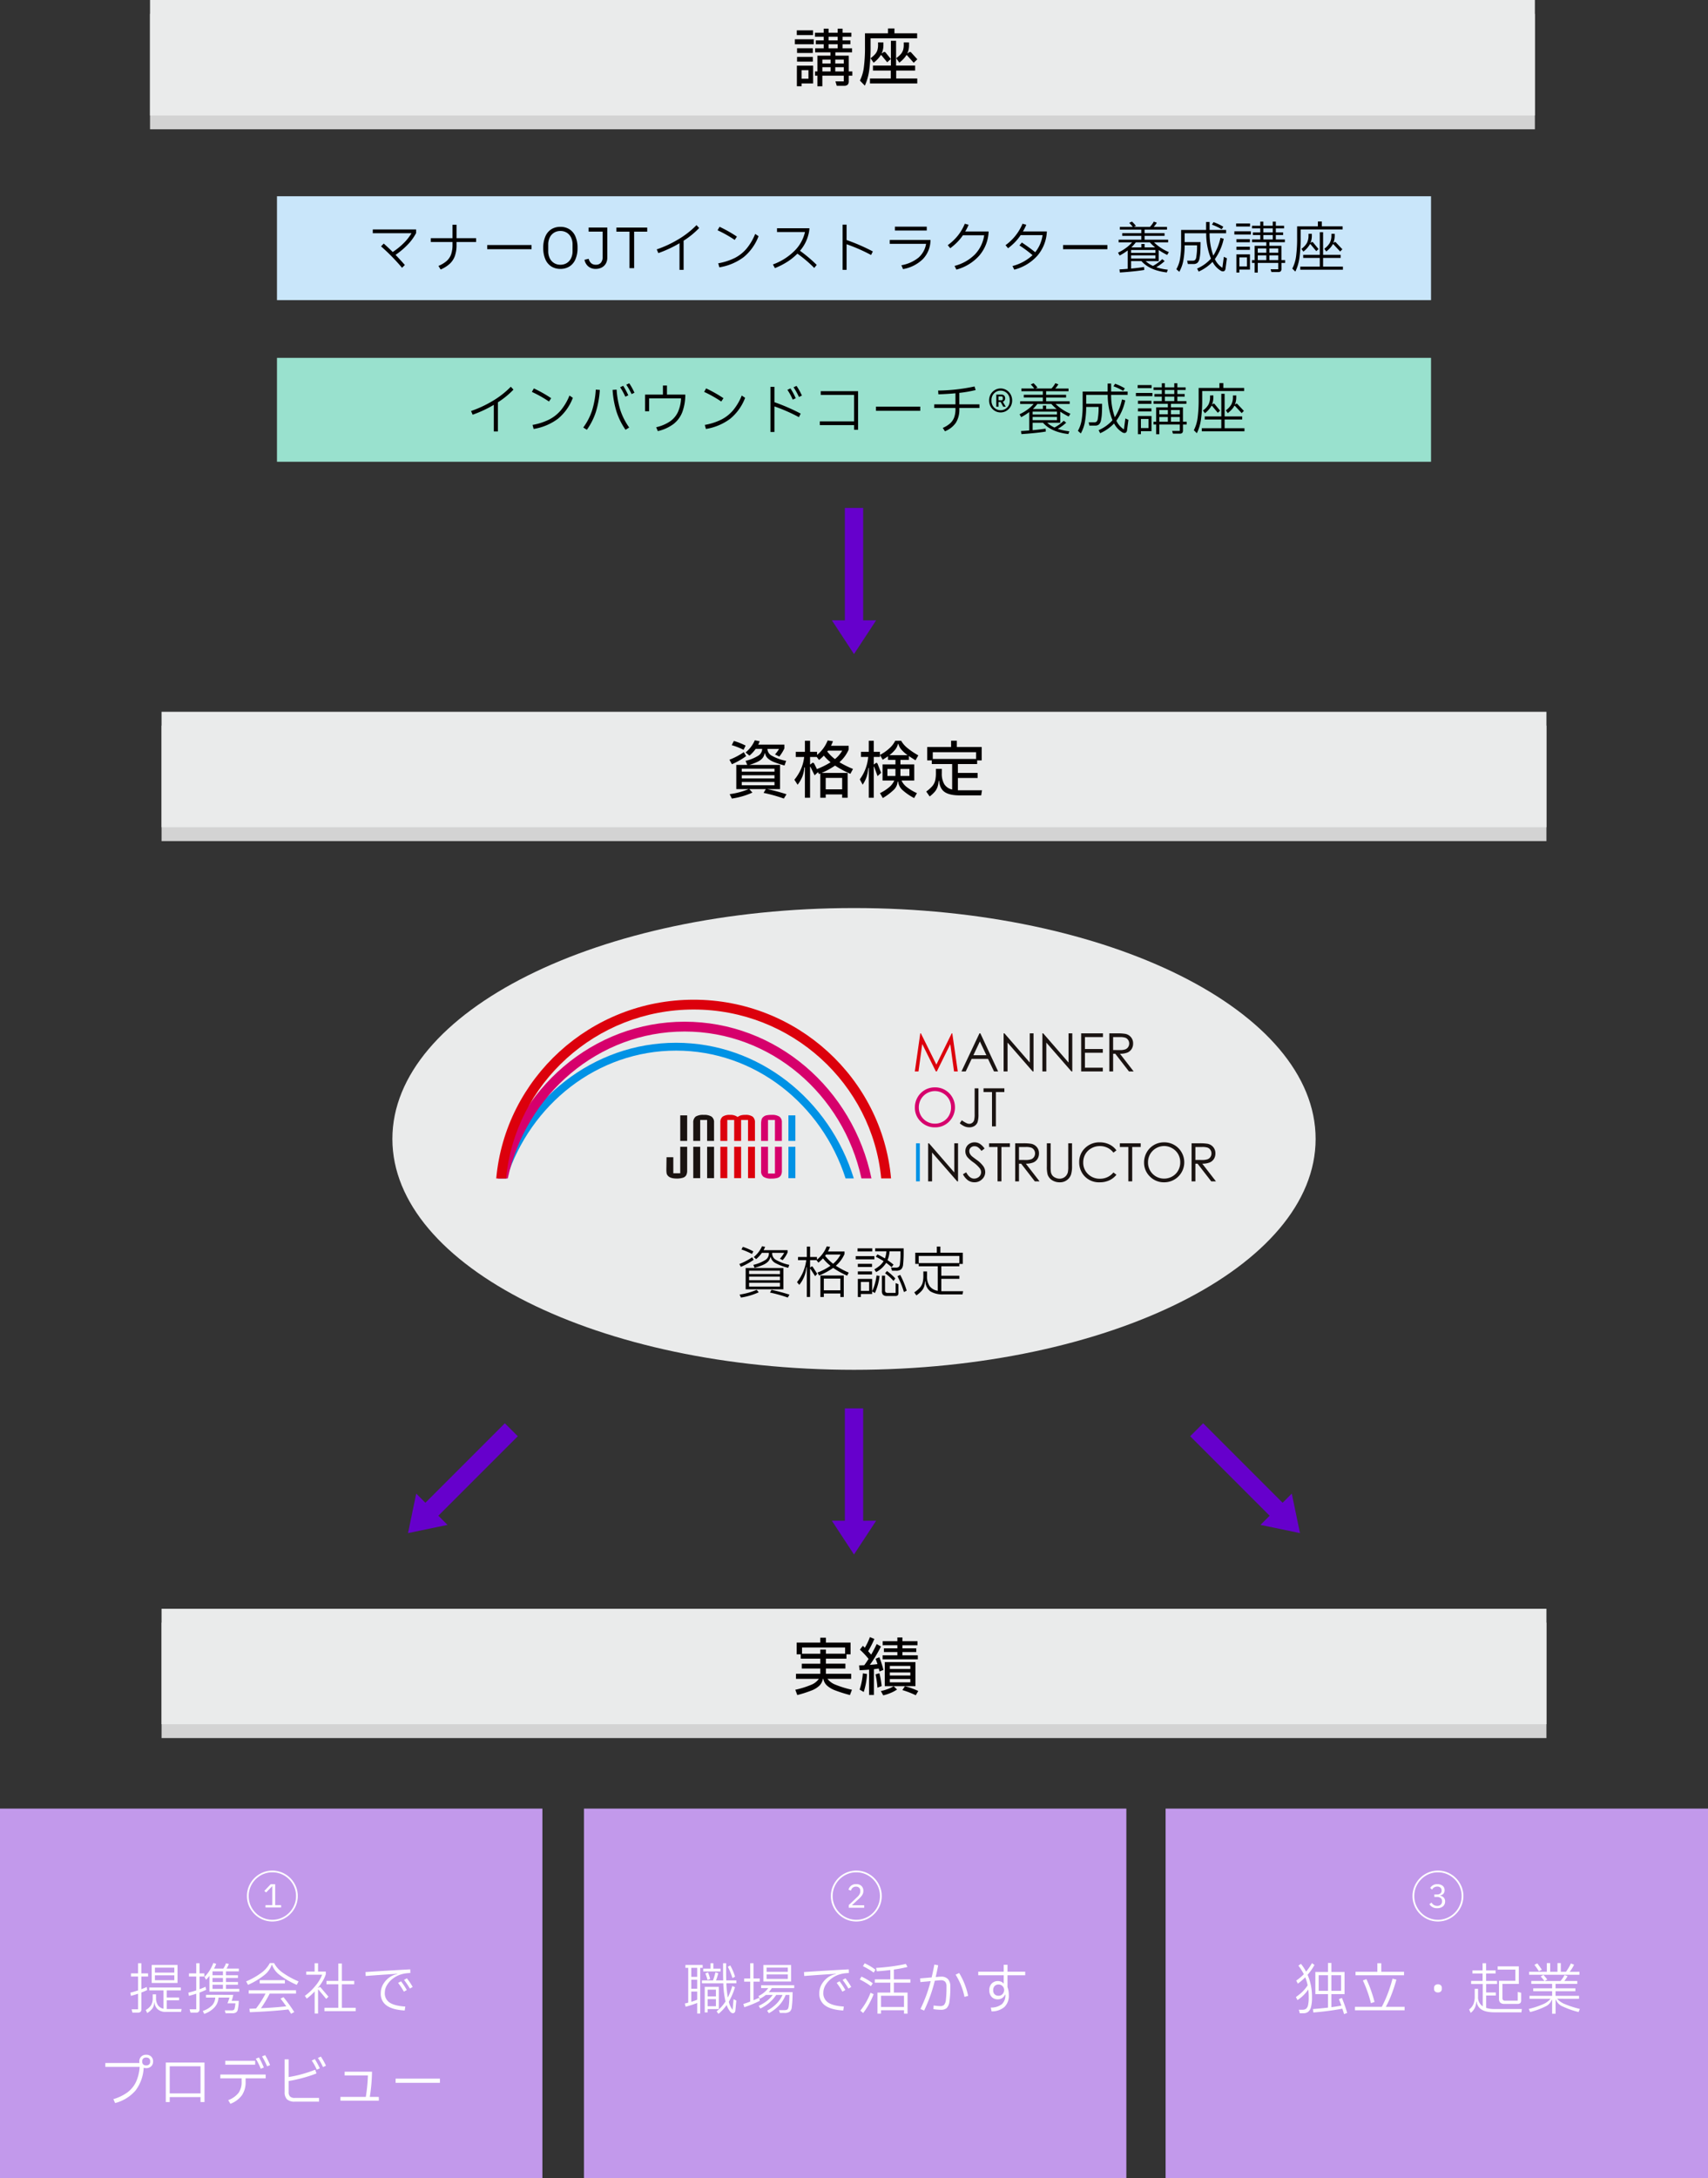
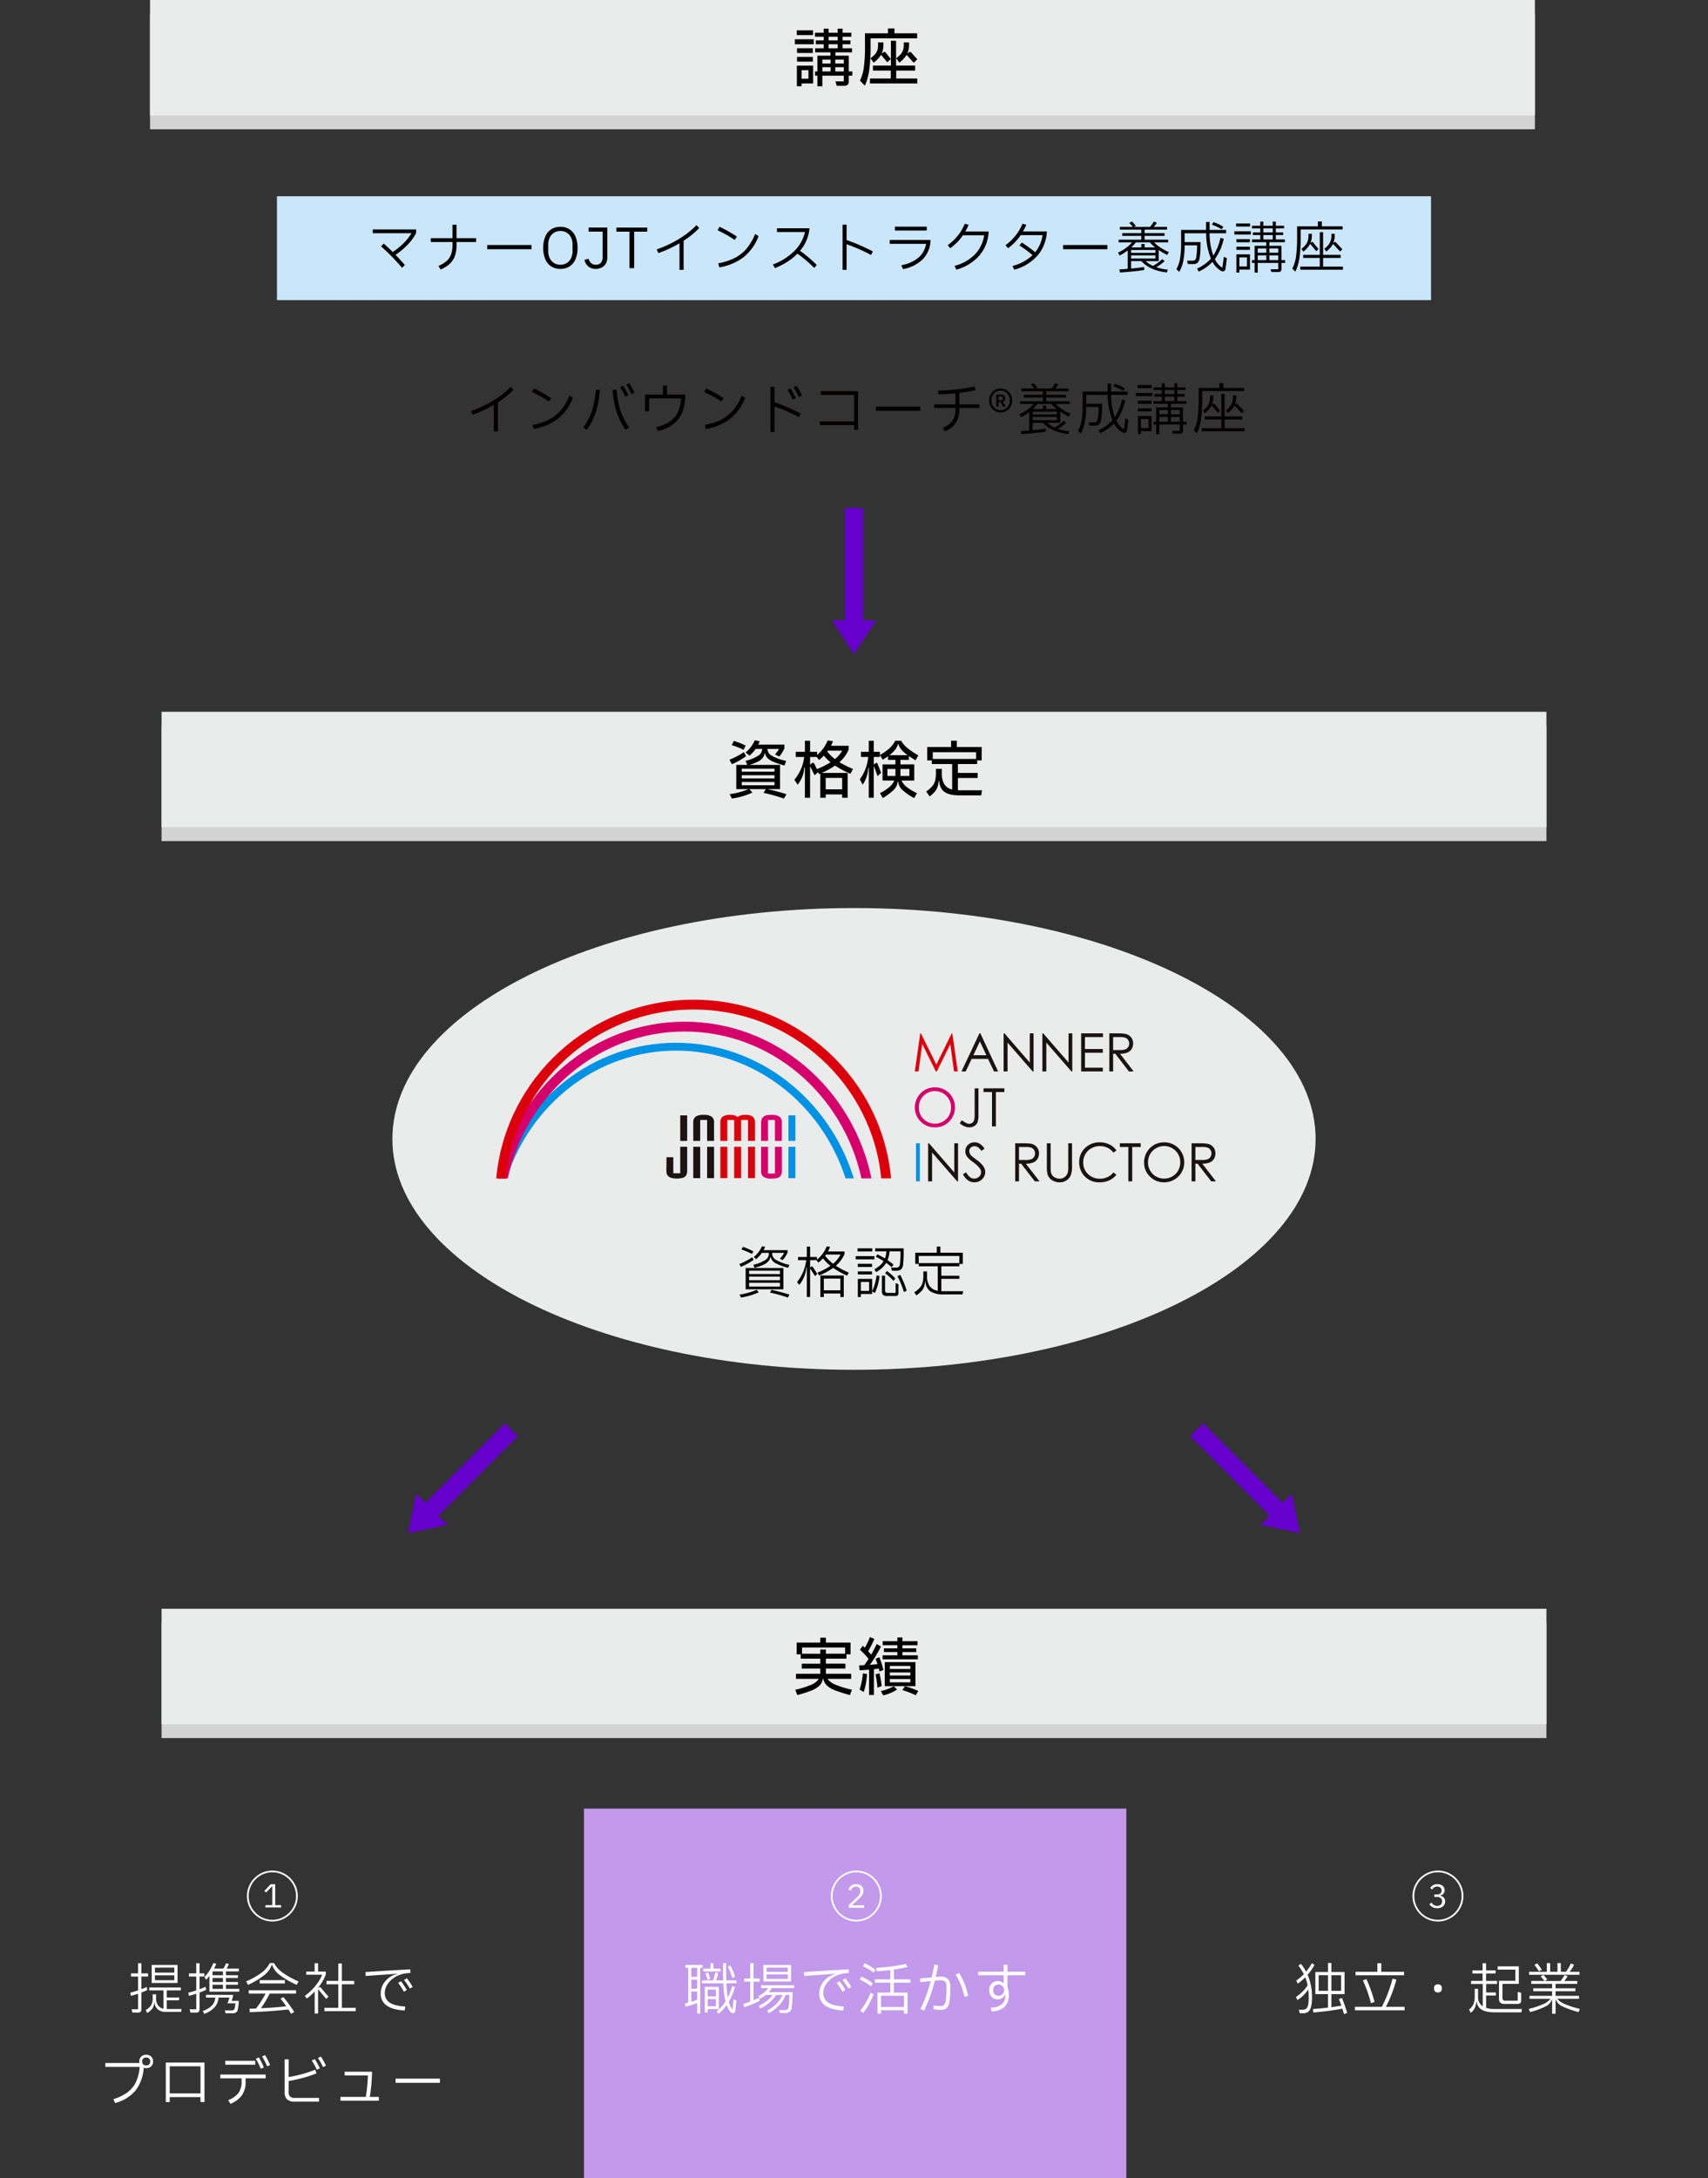
<svg xmlns="http://www.w3.org/2000/svg" width="740" height="943.348" viewBox="0 0 740 943.348">
  <rect x="0" y="0" width="740" height="943.348" fill="#333333" stroke="none" />
  <defs>
    <clipPath id="clip-path">
      <rect id="長方形_1055" data-name="長方形 1055" width="311.811" height="79.091" transform="translate(0 0)" fill="none" />
    </clipPath>
  </defs>
  <g id="グループ_1642" data-name="グループ 1642" transform="translate(-30 -166)">
-     <path id="パス_19202" data-name="パス 19202" d="M0,0H235V160H0Z" transform="translate(535 949.348)" fill="#c299eb" />
    <path id="パス_19203" data-name="パス 19203" d="M0-20.136a10.679,10.679,0,0,1,5.508,1.488,11.13,11.13,0,0,1,4.02,4.02A10.679,10.679,0,0,1,11.016-9.12,10.679,10.679,0,0,1,9.528-3.612,11.13,11.13,0,0,1,5.508.408,10.679,10.679,0,0,1,0,1.9,10.679,10.679,0,0,1-5.508.408a11.13,11.13,0,0,1-4.02-4.02A10.679,10.679,0,0,1-11.016-9.12a10.679,10.679,0,0,1,1.488-5.508,11.13,11.13,0,0,1,4.02-4.02A10.679,10.679,0,0,1,0-20.136ZM0,1.152A9.968,9.968,0,0,0,5.136-.228,10.275,10.275,0,0,0,8.868-3.972a10.032,10.032,0,0,0,1.38-5.148,10.032,10.032,0,0,0-1.38-5.148,10.275,10.275,0,0,0-3.732-3.744A9.968,9.968,0,0,0,0-19.392a9.968,9.968,0,0,0-5.136,1.38,10.275,10.275,0,0,0-3.732,3.744,10.032,10.032,0,0,0-1.38,5.148,10.032,10.032,0,0,0,1.38,5.148A10.275,10.275,0,0,0-5.136-.228,9.968,9.968,0,0,0,0,1.152ZM.96-9.264a2.7,2.7,0,0,1,1.572.828A2.386,2.386,0,0,1,3.1-6.792a2.669,2.669,0,0,1-.924,2.136,3.688,3.688,0,0,1-2.484.792A3.7,3.7,0,0,1-3.7-5.592l.912-.7A3.23,3.23,0,0,0-1.752-5.22a2.742,2.742,0,0,0,1.44.348,2.171,2.171,0,0,0,1.524-.516,1.751,1.751,0,0,0,.564-1.356V-6.96a1.585,1.585,0,0,0-.588-1.3,2.491,2.491,0,0,0-1.62-.48H-1.56V-9.792H-.408a2.259,2.259,0,0,0,1.452-.432,1.376,1.376,0,0,0,.54-1.128v-.24a1.5,1.5,0,0,0-.516-1.176,1.972,1.972,0,0,0-1.356-.456A2.461,2.461,0,0,0-2.544-11.9l-.816-.72A3.443,3.443,0,0,1-.24-14.256a3.435,3.435,0,0,1,2.268.708,2.326,2.326,0,0,1,.852,1.884,2.252,2.252,0,0,1-.516,1.56,2.424,2.424,0,0,1-1.4.744Zm-41.64,51.28q-.408-1.368-.744-2.352A123.43,123.43,0,0,1-53.976,41.32l-.192-1.488q3.12-.24,6.528-.624V33.352h-5.472V23.776h5.472V19.864h1.464v3.912h5.712v9.576h-5.712v5.664q1.776-.216,4.32-.672-.624-1.8-1.056-2.808l1.3-.528a61.44,61.44,0,0,1,2.28,6.5ZM-53.5,20.728a23.235,23.235,0,0,1-2.976,4.248,23.94,23.94,0,0,1,1.9,9.84A15.915,15.915,0,0,1-55,38.932a3.8,3.8,0,0,1-1.248,2.112,3.481,3.481,0,0,1-2.124.612h-1.488l-.408-1.536h1.608a2.393,2.393,0,0,0,1.572-.468,2.876,2.876,0,0,0,.828-1.608,15.139,15.139,0,0,0,.264-3.228,26.983,26.983,0,0,0-.192-3.456,17.544,17.544,0,0,1-2.1,2.52,16.218,16.218,0,0,1-2.58,2.064l-.672-1.32a21.582,21.582,0,0,0,2.844-2.316,16.833,16.833,0,0,0,2.244-2.748A18.383,18.383,0,0,0-57.5,26.08,24.292,24.292,0,0,1-60.7,28.816l-.7-1.32a21.586,21.586,0,0,0,3.288-2.76,22.1,22.1,0,0,0-2.352-3.7l1.1-.792a20.954,20.954,0,0,1,2.232,3.384,23.929,23.929,0,0,0,2.544-3.672Zm1.824,4.44v6.768h4.032V25.168Zm9.7,0h-4.2v6.768h4.2ZM-24.552,23.7h9.864v1.488H-35.712V23.7h9.456v-3.72h1.7Zm10.1,15.168V40.36h-21.5V38.872h11.616a51.379,51.379,0,0,0,2.676-5.964,59.866,59.866,0,0,0,1.98-6.252l1.68.408q-.816,3-1.992,6.12a43.687,43.687,0,0,1-2.592,5.688ZM-29.04,37.288a48.541,48.541,0,0,0-1.512-5.028,50.517,50.517,0,0,0-1.968-4.812l1.512-.6A48.6,48.6,0,0,1-29.04,31.66q.984,2.772,1.56,5.1ZM0,32.632a1.711,1.711,0,0,1-1.26-.42,1.54,1.54,0,0,1-.42-1.14v-.384a1.54,1.54,0,0,1,.42-1.14A1.711,1.711,0,0,1,0,29.128a1.711,1.711,0,0,1,1.26.42,1.54,1.54,0,0,1,.42,1.14v.384a1.54,1.54,0,0,1-.42,1.14A1.711,1.711,0,0,1,0,32.632Zm36.336,7.176-.168,1.44H24.576q-3.936,0-5.784-1.284a4.27,4.27,0,0,1-1.992-3.3h-.168a7.423,7.423,0,0,1-.684,2.712,6.257,6.257,0,0,1-1.764,2.112L13.512,40a5.69,5.69,0,0,0,1.872-2.34,8.647,8.647,0,0,0,.552-3.3V31.072h1.44v3.36a4.659,4.659,0,0,0,2.04,4.224V28.984h-5.04V27.64h4.968V24.424H14.952V23.1h4.392v-3.12h1.512V23.1h4.128v1.32H20.856V27.64h4.752v1.344H20.88v3.672h4.2v1.32h-4.2v5.352a11.908,11.908,0,0,0,3.624.48ZM33.528,27.592V22.744H25.872V21.352H35.04v7.584h-7.1v6.072a1.276,1.276,0,0,0,.276.924,1.237,1.237,0,0,0,.9.276H34.56V32.416l1.488.36v3.36a1.445,1.445,0,0,1-.384,1.1,1.748,1.748,0,0,1-1.224.36H28.872A2.63,2.63,0,0,1,27,37.06a2.429,2.429,0,0,1-.552-1.788v-7.68ZM61.3,23.7v1.272H39.5V23.7h7.68V19.912h1.44V23.7h3.168V19.912h1.44V23.7h2.232A20.651,20.651,0,0,0,57.6,20.08l1.368.552a15.406,15.406,0,0,1-1.92,3.072Zm-17.568-.24a29.836,29.836,0,0,0-1.944-2.784l1.248-.624A28.726,28.726,0,0,1,45,22.816Zm7.9,11.9a8.741,8.741,0,0,0,3.468,2.376,42.154,42.154,0,0,0,6.372,2.04l-.552,1.344a37.136,37.136,0,0,1-6.852-2.4,5.21,5.21,0,0,1-2.94-2.9h-.168v6.024H49.464V35.824H49.3a5.191,5.191,0,0,1-2.82,2.928,33.21,33.21,0,0,1-6.54,2.376l-.6-1.344a36.442,36.442,0,0,0,6.144-2.028,8.431,8.431,0,0,0,3.312-2.388h-9.12V34.1h9.792V32.1H41.28V30.856h8.184V28.912H40.44V27.664h5.688A23.914,23.914,0,0,0,44.5,25.7l1.2-.648a19.678,19.678,0,0,1,1.656,1.992l-1.1.624h6.864A15.873,15.873,0,0,0,54.864,25.1l1.3.48a19.712,19.712,0,0,1-1.392,2.088H60.36v1.248H50.952v1.944h8.592V32.1H50.952V34.1H61.128v1.272Z" transform="translate(653 996.348)" fill="#fff" />
    <path id="パス_19204" data-name="パス 19204" d="M0,0H235V160H0Z" transform="translate(283 949.348)" fill="#c299eb" />
    <path id="パス_19205" data-name="パス 19205" d="M0-20.136a10.679,10.679,0,0,1,5.508,1.488,11.13,11.13,0,0,1,4.02,4.02A10.679,10.679,0,0,1,11.016-9.12,10.679,10.679,0,0,1,9.528-3.612,11.13,11.13,0,0,1,5.508.408,10.679,10.679,0,0,1,0,1.9,10.679,10.679,0,0,1-5.508.408a11.13,11.13,0,0,1-4.02-4.02A10.679,10.679,0,0,1-11.016-9.12a10.679,10.679,0,0,1,1.488-5.508,11.13,11.13,0,0,1,4.02-4.02A10.679,10.679,0,0,1,0-20.136ZM0,1.152A9.968,9.968,0,0,0,5.136-.228,10.275,10.275,0,0,0,8.868-3.972a10.032,10.032,0,0,0,1.38-5.148,10.032,10.032,0,0,0-1.38-5.148,10.275,10.275,0,0,0-3.732-3.744A9.968,9.968,0,0,0,0-19.392a9.968,9.968,0,0,0-5.136,1.38,10.275,10.275,0,0,0-3.732,3.744,10.032,10.032,0,0,0-1.38,5.148,10.032,10.032,0,0,0,1.38,5.148A10.275,10.275,0,0,0-5.136-.228,9.968,9.968,0,0,0,0,1.152ZM-1.92-5.112H3.408v1.056H-3.264V-5.208L.216-8.5A5.875,5.875,0,0,0,1.368-9.84a2.6,2.6,0,0,0,.36-1.32v-.312a1.626,1.626,0,0,0-.516-1.248A1.911,1.911,0,0,0-.144-13.2,2.129,2.129,0,0,0-2.3-11.472l-1.08-.408a3.323,3.323,0,0,1,1.152-1.74,3.432,3.432,0,0,1,2.184-.66,3.137,3.137,0,0,1,2.28.792,2.839,2.839,0,0,1,.816,2.136,3.314,3.314,0,0,1-.576,1.92A9.24,9.24,0,0,1,.864-7.7ZM-51.984,28.672H-56.3a48.034,48.034,0,0,0,.624,6.168,28.8,28.8,0,0,0,1.944-4.992l1.176.528a31.848,31.848,0,0,1-2.688,6.312,9.16,9.16,0,0,0,1.656,3.48l.408-4.632,1.2.624-.408,4.248a1.44,1.44,0,0,1-.348.912.95.95,0,0,1-.708.312,1.269,1.269,0,0,1-.588-.156,1.761,1.761,0,0,1-.54-.444A10.077,10.077,0,0,1-56.184,38.1,18.438,18.438,0,0,1-59.712,41.9l-.816-1.08a17.8,17.8,0,0,0,3.864-4.272,39.613,39.613,0,0,1-.96-7.872h-9.264V27.424h4.776a20.425,20.425,0,0,0,1.056-3.48l1.248.336a21.918,21.918,0,0,1-.984,3.144h3.12q-.048-2.352-.048-3.672V19.984h1.32v3.792q0,1.344.048,3.648h4.368Zm-9.936-6.336h3.1V23.56h-7.488V22.336h3.12V19.984h1.272Zm-4.656-.36h-1.056v19.8h-1.3V37.192a45.045,45.045,0,0,1-5.016,1.632l-.36-1.392,1.488-.36v-15.1H-74.04V20.728h7.464Zm12.912,4.44q-.36-1.2-.924-2.58A20.789,20.789,0,0,0-55.68,21.52l1.08-.576a23.489,23.489,0,0,1,1.176,2.412,20.953,20.953,0,0,1,.888,2.46ZM-71.5,25.888h2.568V21.976H-71.5Zm7.032,1.344A18.941,18.941,0,0,0-65.4,24.4l1.152-.456a19.666,19.666,0,0,1,.936,2.88Zm-4.464-.12H-71.5v3.912h2.568Zm3.264,3.12h6.12v9.6h-4.872V41.3h-1.248Zm1.248,4.128h3.6V31.432h-3.6Zm-7.08,2.328q1.32-.408,2.568-.888V32.248H-71.5Zm7.08,1.92h3.6V35.536h-3.6Zm22.608-2.352a44.9,44.9,0,0,1-6.7,2.76l-.432-1.392a30.522,30.522,0,0,0,2.976-1.032v-8.64h-2.616V26.584h2.616v-6.6h1.44v6.6h2.712v1.368H-44.52v8.064q1.032-.432,2.472-1.128Zm1.56-15.5h12V27.9h-12Zm1.392,2.952h9.192V21.88h-9.192Zm0,3.072h9.192V24.832h-9.192ZM-26.9,30.76h-9.7a12.845,12.845,0,0,1-1.32,1.752H-27.6q-.024,2.28-.1,3.648t-.24,2.664a3.063,3.063,0,0,1-.876,2.112,3.732,3.732,0,0,1-2.34.576H-33.1l-.408-1.2h2.136a3.707,3.707,0,0,0,1.176-.144,1.071,1.071,0,0,0,.6-.48A2.941,2.941,0,0,0-29.3,38.68a20.116,20.116,0,0,0,.228-2.184q.06-1.152.084-2.784H-30.6A14.723,14.723,0,0,1-33.408,38.2a18.278,18.278,0,0,1-4.464,3.432l-.768-1.1a18.051,18.051,0,0,0,4.08-3.036,13.346,13.346,0,0,0,2.592-3.78H-34.7a16.9,16.9,0,0,1-6.888,5.88l-.7-1.152A18.824,18.824,0,0,0-38.724,36.3a12.586,12.586,0,0,0,2.508-2.592h-2.976a14.319,14.319,0,0,1-2.52,1.632l-.7-1.128a11.416,11.416,0,0,0,4.272-3.456h-3.1V29.512H-26.9Zm21.24,9.7q-5.256-.312-7.812-2.148a6.044,6.044,0,0,1-2.556-5.22A7.77,7.77,0,0,1-14.76,28.7a9.6,9.6,0,0,1,3.144-3.024,8.671,8.671,0,0,1,2.784-1.008v-.12q-7.776.5-13.728.96l-.1-1.7q8.88-.6,19.392-1.176l.048,1.584a19.732,19.732,0,0,0-2.232.192,12.38,12.38,0,0,0-1.848.432,10.909,10.909,0,0,0-3.384,1.716,9.9,9.9,0,0,0-2.6,2.82,6.488,6.488,0,0,0-1,3.432,4.774,4.774,0,0,0,2.088,4.212Q-10.1,38.44-5.4,38.752Zm2.256-9.5a38.331,38.331,0,0,0-2.544-3.768l1.248-.672a28.011,28.011,0,0,1,2.5,3.744ZM-6.024,32.3A26.729,26.729,0,0,0-8.52,28.5l1.272-.7a30.824,30.824,0,0,1,2.5,3.792ZM3.624,20.008A24.561,24.561,0,0,1,8.3,22.792L7.536,24.04A31.986,31.986,0,0,0,2.88,21.256Zm19.8,8.4H16.272V32.68H22.2V41.8H20.664V40.336H10.7V41.8H9.168V32.68h5.568V28.408H8.016v-1.44h6.72V22.912q-3.12.408-5.856.552L8.568,22q3.456-.192,6.924-.66t5.964-1.068l.72,1.32a55.184,55.184,0,0,1-5.9,1.128v4.248h7.152ZM6.336,29.92a32.677,32.677,0,0,0-4.824-2.9l.72-1.248a26.786,26.786,0,0,1,4.9,2.9ZM1.752,40.5a27.954,27.954,0,0,0,4.416-7.728l1.344.624a36.583,36.583,0,0,1-1.98,4.224,27.212,27.212,0,0,1-2.58,3.936ZM10.7,38.92h9.96V34.072H10.7Zm25.32-13.1q.24-.024.7-.024a3.848,3.848,0,0,1,3.024,1.1,4.648,4.648,0,0,1,.984,3.192,40.315,40.315,0,0,1-.384,6.528,4.776,4.776,0,0,1-1.224,2.832,3.8,3.8,0,0,1-2.472.7,22.085,22.085,0,0,1-3.24-.288l.1-1.584a18.07,18.07,0,0,0,2.832.264,2.424,2.424,0,0,0,1.68-.5,4.068,4.068,0,0,0,.8-2.3,46.4,46.4,0,0,0,.252-5.76A2.891,2.891,0,0,0,38.5,28a2.46,2.46,0,0,0-1.92-.648,5.764,5.764,0,0,0-.6.024l-1.968.192q-.936,3.7-2.04,6.744T29.4,40.48l-1.608-.672q1.416-2.952,2.484-5.82t1.956-6.252l-4.464.408-.144-1.584,5.016-.432q.576-2.352,1.176-5.568l1.656.312q-.5,2.616-1.08,5.088Zm8.544-1.608a31.129,31.129,0,0,1,3.888,9.912l-1.584.432a28.908,28.908,0,0,0-3.84-9.624Zm28.608.984H65.5V30.3a9.969,9.969,0,0,1,.576,3.432,6.724,6.724,0,0,1-1.908,5.208,8.458,8.458,0,0,1-5.556,1.9l-.336-1.656A7.5,7.5,0,0,0,63.084,37.7a5.139,5.139,0,0,0,1.476-4.128h-.144a3.172,3.172,0,0,1-1.224,1.512,3.459,3.459,0,0,1-1.944.552,3.694,3.694,0,0,1-1.812-.456,3.338,3.338,0,0,1-1.32-1.344,4.293,4.293,0,0,1-.492-2.112,4.068,4.068,0,0,1,1.044-2.952,3.759,3.759,0,0,1,4.08-.792,2.3,2.3,0,0,1,1,.768h.12V25.192H52.824V23.656h11.04v-3H65.5v3h7.68Zm-11.544,8.88a2.267,2.267,0,0,0,1.7-.7,2.659,2.659,0,0,0,.72-1.8,2.383,2.383,0,0,0-.708-1.692,2.327,2.327,0,0,0-1.716-.684,2.233,2.233,0,0,0-1.7.66,2.531,2.531,0,0,0-.624,1.812,2.376,2.376,0,0,0,.636,1.776A2.312,2.312,0,0,0,61.632,34.072Z" transform="translate(401 996.348)" fill="#fff" />
-     <path id="パス_19206" data-name="パス 19206" d="M0,0H235V160H0Z" transform="translate(30 949.348)" fill="#c299eb" />
    <path id="パス_19207" data-name="パス 19207" d="M0,1.9A10.679,10.679,0,0,1-5.508.408a11.13,11.13,0,0,1-4.02-4.02A10.679,10.679,0,0,1-11.016-9.12a10.679,10.679,0,0,1,1.488-5.508,11.13,11.13,0,0,1,4.02-4.02A10.679,10.679,0,0,1,0-20.136a10.679,10.679,0,0,1,5.508,1.488,11.13,11.13,0,0,1,4.02,4.02A10.679,10.679,0,0,1,11.016-9.12,10.679,10.679,0,0,1,9.528-3.612,11.13,11.13,0,0,1,5.508.408,10.679,10.679,0,0,1,0,1.9Zm0-.744A9.968,9.968,0,0,0,5.136-.228,10.275,10.275,0,0,0,8.868-3.972a10.032,10.032,0,0,0,1.38-5.148,10.032,10.032,0,0,0-1.38-5.148,10.275,10.275,0,0,0-3.732-3.744A9.968,9.968,0,0,0,0-19.392a9.968,9.968,0,0,0-5.136,1.38,10.275,10.275,0,0,0-3.732,3.744,10.032,10.032,0,0,0-1.38,5.148,10.032,10.032,0,0,0,1.38,5.148A10.275,10.275,0,0,0-5.136-.228,9.968,9.968,0,0,0,0,1.152ZM3.792-4.176H-2.976V-5.184H-.024V-13.32h-.1l-2.568,2.64-.792-.648,2.76-2.9H1.224v9.048H3.792ZM-54.216,31.6q-1.2.576-2.52,1.056v7.152a1.7,1.7,0,0,1-.36,1.212,1.659,1.659,0,0,1-1.224.372H-60.6l-.384-1.464h2.808V33.184q-1.44.5-3.1.936l-.264-1.392q1.656-.408,3.36-.984v-6h-3.072V24.376h3.072V19.984h1.44v4.392h2.9v1.368h-2.9v5.472q1.2-.432,2.3-.936Zm1.944-10.872h11.184v7.8H-52.272Zm9.792,3.312V21.9h-8.4V24.04Zm-8.4,1.176v2.136h8.4V25.216Zm5.136,14.592h6.408l-.216,1.248H-46.1A5.077,5.077,0,0,1-49.692,39.9a4.153,4.153,0,0,1-1.332-2.928h-.144a4.952,4.952,0,0,1-.78,2.568,8.153,8.153,0,0,1-2.268,2.016l-.648-1.32a6.432,6.432,0,0,0,2.352-2.112,6.049,6.049,0,0,0,.672-3.1v-1.56h1.44v1.56a5.36,5.36,0,0,0,.84,3.156,3.7,3.7,0,0,0,2.4,1.5V31.744h-6.168V30.5h13.68v1.248h-6.1v3.072h5.352V36.04h-5.352ZM-20.112,31.1h5.784v1.2H-27.264v-6.84a17.544,17.544,0,0,1-1.44,1.656l-.7-1.2A16.1,16.1,0,0,0-27.168,23.1a17.453,17.453,0,0,0,1.608-3.24l1.224.384a14.881,14.881,0,0,1-.936,2.064h4.032a11.076,11.076,0,0,0,1.152-2.3l1.248.288a11.853,11.853,0,0,1-1.008,2.016h5.328v1.2h-5.592v1.68H-14.9v1.176h-5.208V28.12H-14.9V29.3h-5.208Zm-8.568.408q-1.224.552-2.856,1.176v7.152a1.662,1.662,0,0,1-.36,1.188,1.621,1.621,0,0,1-1.2.372h-2.352l-.408-1.464h2.88V33.184q-1.632.552-3.168.936l-.264-1.392q1.7-.408,3.432-.984v-6H-36.12V24.376h3.144V19.984h1.44v4.392h2.088v1.368h-2.088v5.5q1.776-.672,2.592-1.056Zm2.76-6.312h4.512v-1.68H-25.92Zm0,2.928h4.512V26.368H-25.92Zm4.512,1.176H-25.92v1.8h4.512Zm4.464,4.368a15.922,15.922,0,0,1-.7,2.592h3.1A22.509,22.509,0,0,1-15,40.168a1.8,1.8,0,0,1-.744,1.128,2.9,2.9,0,0,1-1.584.36H-20.28l-.312-1.248h2.856a1.842,1.842,0,0,0,.984-.2.988.988,0,0,0,.408-.66,13.678,13.678,0,0,0,.336-2.208H-19.44a20.6,20.6,0,0,0,.84-2.472h-4.728a6.661,6.661,0,0,1-1.632,4.1,10.7,10.7,0,0,1-4.56,2.952l-.624-1.272a9.929,9.929,0,0,0,4.032-2.424,5.269,5.269,0,0,0,1.368-3.36h-4.008v-1.2ZM.744,19.912A11.922,11.922,0,0,0,4.32,23.968a35.4,35.4,0,0,0,7.032,3.888l-.792,1.488a34.947,34.947,0,0,1-7.428-4.308A9.234,9.234,0,0,1-.12,20.68H-.288A9.432,9.432,0,0,1-3.42,25.06a32.222,32.222,0,0,1-7.116,4.284l-.816-1.488A32.492,32.492,0,0,0-4.584,24,12.351,12.351,0,0,0-1.1,19.912Zm-6.216,8.832V27.328h10.9v1.416Zm-4.776,4.392V31.7h20.5v1.44h-11.4a51.906,51.906,0,0,1-3.792,6.336q6.456-.312,10.968-.84-1.632-2.3-2.5-3.336l1.3-.624A68.093,68.093,0,0,1,9.5,41.128l-1.392.744Q7.344,40.624,6.936,40q-6.6.792-16.68,1.2l-.192-1.512q1.032-.024,2.88-.12a41.506,41.506,0,0,0,4.1-6.432Zm34.56,1.344-.984.936-3.336-3.984q-.192-.192-.192.072V41.776H18.336V32.2A23.965,23.965,0,0,1,14.9,35.3l-.816-1.2a23.355,23.355,0,0,0,4.6-4.368,17.145,17.145,0,0,0,2.892-4.776H14.688V23.584h3.624v-3.6H19.8v3.6h3.36V24.76a14.487,14.487,0,0,1-1.428,3.084A21.924,21.924,0,0,1,19.8,30.592v.1h.12l.288-.24a.613.613,0,0,1,.36-.144.489.489,0,0,1,.408.24ZM30.12,29.1V39.28H36.1v1.464H22.56V39.28h6.024V29.1H23.448V27.64h5.136V20.1H30.12V27.64h5.352V29.1ZM57.336,40.456q-5.256-.312-7.812-2.148a6.044,6.044,0,0,1-2.556-5.22A7.77,7.77,0,0,1,48.24,28.7a9.6,9.6,0,0,1,3.144-3.024,8.671,8.671,0,0,1,2.784-1.008v-.12q-7.776.5-13.728.96l-.1-1.7q8.88-.6,19.392-1.176l.048,1.584a19.732,19.732,0,0,0-2.232.192,12.38,12.38,0,0,0-1.848.432,10.909,10.909,0,0,0-3.384,1.716,9.9,9.9,0,0,0-2.6,2.82,6.488,6.488,0,0,0-1,3.432,4.774,4.774,0,0,0,2.088,4.212Q52.9,38.44,57.6,38.752Zm2.256-9.5a38.332,38.332,0,0,0-2.544-3.768l1.248-.672a28.011,28.011,0,0,1,2.5,3.744ZM56.976,32.3a26.729,26.729,0,0,0-2.5-3.792l1.272-.7a30.824,30.824,0,0,1,2.5,3.792ZM-54.672,59.624a2.976,2.976,0,0,1,2.184.8,2.818,2.818,0,0,1,.816,2.1,2.818,2.818,0,0,1-.816,2.1,2.976,2.976,0,0,1-2.184.8,3.256,3.256,0,0,1-1.08-.168,17.7,17.7,0,0,1-3.516,9.84,17.4,17.4,0,0,1-8.868,5.448l-.744-1.7a19.441,19.441,0,0,0,6.168-2.988,12.083,12.083,0,0,0,3.66-4.524A18.491,18.491,0,0,0-57.5,64.88H-72.36V63.2h14.784a3.2,3.2,0,0,1-.072-.672,2.817,2.817,0,0,1,.816-2.1A2.944,2.944,0,0,1-54.672,59.624Zm1.728,2.736a1.445,1.445,0,0,0-.456-1.116,1.807,1.807,0,0,0-1.272-.42,1.763,1.763,0,0,0-1.26.42,1.464,1.464,0,0,0-.444,1.116V62.7a1.464,1.464,0,0,0,.444,1.116,1.763,1.763,0,0,0,1.26.42,1.807,1.807,0,0,0,1.272-.42,1.445,1.445,0,0,0,.456-1.116ZM-44.472,80.1h-1.7V63.008H-29.4V80.1h-1.728V77.96H-44.472Zm0-15.48V76.352h13.344V64.616ZM-3.12,59.792a30.674,30.674,0,0,1,2.136,4.3l-1.272.552a34.183,34.183,0,0,0-2.208-4.3Zm-1.9,5.9a28.114,28.114,0,0,0-2.16-4.344l1.368-.576A33.228,33.228,0,0,1-3.7,65.144ZM-20.4,62.24H-7.44v1.68H-20.4Zm-2.136,7.608V68.192H-2.9v1.656h-8.688v1.44a10.031,10.031,0,0,1-1.6,5.88,11.092,11.092,0,0,1-4.98,3.7l-.96-1.584a10.244,10.244,0,0,0,4.464-3.132,8.042,8.042,0,0,0,1.344-4.86v-1.44Zm43.56-9.432a30.437,30.437,0,0,1,2.208,3.936l-1.272.624a27.5,27.5,0,0,0-2.232-3.96ZM18.408,61.5a36.829,36.829,0,0,1,2.16,4.008l-1.32.6a24.224,24.224,0,0,0-2.184-3.984ZM7.056,75.776A2.6,2.6,0,0,0,7.68,77.72a2.878,2.878,0,0,0,2.04.6H20.232v1.608H9.768a4.846,4.846,0,0,1-3.408-.984,4.251,4.251,0,0,1-1.032-3.192V61.616H7.056v7.656a48.586,48.586,0,0,0,5.772-1.248,53.907,53.907,0,0,0,5.724-1.92l.576,1.608a55.324,55.324,0,0,1-5.892,1.932Q10.08,70.5,7.056,71Zm39.072,2.112V79.52H29.5V77.888H40.488A73.341,73.341,0,0,0,41.4,68.6H31.32V66.968H43.176a75.37,75.37,0,0,1-.96,10.92Zm26.472-6.1H53.4V69.968H72.6Z" transform="translate(148 996.348)" fill="#fff" />
    <path id="パス_19200" data-name="パス 19200" d="M0,0H600V50H0Z" transform="translate(100 868.806)" fill="#d3d3d3" />
    <path id="パス_19199" data-name="パス 19199" d="M0,0H600V50H0Z" transform="translate(100 862.806)" fill="#eaebeb" />
    <path id="パス_19201" data-name="パス 19201" d="M-12.5-4.806a8.074,8.074,0,0,0,3.55,2.565A43.053,43.053,0,0,0-1.89-.081l-.864,2.295A62.133,62.133,0,0,1-9.14.2a11.35,11.35,0,0,1-3.537-2.066,5.271,5.271,0,0,1-1.607-2.916H-14.5a5.442,5.442,0,0,1-1.472,2.916A10.174,10.174,0,0,1-19.332.216a53,53,0,0,1-6.237,2l-.864-2.295a38.393,38.393,0,0,0,6.844-2.133,7.38,7.38,0,0,0,3.361-2.592h-9.909V-6.993h10.53V-9.261h-8.019v-2.106h8.019v-2.187h-8.478v-1.863h-1.755v-5.1h10.233v-2.106h2.43v2.106H-2.484v5.1H-4.266v1.863h-8.91v2.187h8.451v2.106h-8.451v2.268H-2.214v2.187ZM-23.517-18.387v2.7h7.911V-17.5h2.43v1.809H-4.86v-2.7Zm31.158,9.4V2.187H5.535V-8.8Q3.7-8.613,1.4-8.532l-.189-2.106.756-.027q.459,0,1.485-.054.891-1.188,1.863-2.727a36.364,36.364,0,0,0-3.753-4l1.269-1.674.864.837A25.661,25.661,0,0,0,5.886-22.9l1.944.81a46.152,46.152,0,0,1-2.7,5.319q.486.513,1.3,1.485,1.3-2.214,2.4-4.59l1.863,1.053q-1.107,2.187-2.376,4.28T5.859-10.854q1.7-.135,3.321-.324Q8.64-12.8,8.343-13.5l1.647-.675a46.539,46.539,0,0,1,1.755,5.508l-1.7.675L9.72-9.261ZM19.98-14.985h6.669v1.728H11.394v-1.728h6.4v-1.431H11.961v-1.593h5.832v-1.35H11.421v-1.755h6.372v-1.62H19.98v1.62h6.534v1.755H19.98v1.35h5.994v1.593H19.98Zm-7.641,2.943H25.623V-1.62H12.339Zm2.187,2.97h8.883V-10.4H14.526Zm0,2.835h8.883V-7.56H14.526Zm-4.509-1a41.067,41.067,0,0,1,.972,5.562l-1.836.7A37.072,37.072,0,0,0,8.316-6.75ZM1.431-.162a28.226,28.226,0,0,0,1.4-7.02l1.809.27A30.885,30.885,0,0,1,3.213.891ZM14.526-3.294h8.883V-4.725H14.526ZM10.638.486a20.478,20.478,0,0,0,3.2-.959A11.949,11.949,0,0,0,16.173-1.62L17.658-.189a14.7,14.7,0,0,1-2.646,1.431,19.721,19.721,0,0,1-3.348,1.107ZM21.06-1.593a23.2,23.2,0,0,1,2.916.877Q25.65-.108,26.838.459L25.758,2.3a39.073,39.073,0,0,0-5.8-2.241Z" transform="translate(401 897.959)" fill="#030000" />
    <path id="パス_19149" data-name="パス 19149" d="M5.618,293.337H0l9.585,14.612,9.585-14.611H13.554V244.649H5.618Z" transform="translate(368.693 619.054) rotate(-45)" fill="#60c" />
    <path id="パス_19150" data-name="パス 19150" d="M5.618,293.337H0l9.585,14.612,9.585-14.611H13.554V244.649H5.618Z" transform="translate(417.751 605.499) rotate(45)" fill="#60c" />
-     <path id="パス_19148" data-name="パス 19148" d="M5.618,293.337H0l9.585,14.612,9.585-14.611H13.554V244.649H5.618Z" transform="translate(390.415 531.351)" fill="#60c" />
    <path id="パス_19195" data-name="パス 19195" d="M200,0C310.457,0,400,44.772,400,100S310.457,200,200,200,0,155.228,0,100,89.543,0,200,0Z" transform="translate(200 559.298)" fill="#eaebeb" />
    <path id="パス_19198" data-name="パス 19198" d="M-38.952-17.328a14.317,14.317,0,0,1-2.5,2.736L-42.48-15.5a12.873,12.873,0,0,0,2.112-2.184,13.569,13.569,0,0,0,1.488-2.52l1.32.288a10.79,10.79,0,0,1-.672,1.44h10.416v.984a12.682,12.682,0,0,1-2.136,3.312l-1.2-.6a11.8,11.8,0,0,0,1.068-1.284,11.893,11.893,0,0,0,.8-1.26h-5.208v.456a3.211,3.211,0,0,0,1.752,2.652,19.437,19.437,0,0,0,5.664,2.1l-.456,1.272a22.524,22.524,0,0,1-5.52-2.028,3.972,3.972,0,0,1-2.064-2.6h-.168a3.851,3.851,0,0,1-.936,1.872,6.666,6.666,0,0,1-2.136,1.452,24.728,24.728,0,0,1-3.768,1.308l-.528-1.272a17.054,17.054,0,0,0,5.16-2.1,3.221,3.221,0,0,0,1.56-2.652v-.456Zm-4.3.5q-1.032-.552-2.256-1.08a23.407,23.407,0,0,0-2.3-.864l.6-1.152q1.056.336,2.3.876t2.256,1.092Zm.744,2.52a29.123,29.123,0,0,1-5.544,3.048l-.672-1.224a27.172,27.172,0,0,0,5.568-2.928ZM-29.64-1.536H-45.984v-9.216H-29.64Zm-1.488-6.576V-9.6H-44.5v1.488ZM-44.5-7.008v1.56h13.368v-1.56Zm0,2.664v1.656h13.368V-4.344ZM-48.624.768A30.561,30.561,0,0,0-41.208-1.3L-40.32-.24a28.933,28.933,0,0,1-7.7,2.28ZM-34.8-1.3q4.08.888,7.8,2.088l-.744,1.248a63.829,63.829,0,0,0-7.7-2.16Zm27.888-10.44A35.542,35.542,0,0,0-1.32-8.76l-.7,1.32A36.373,36.373,0,0,1-8.064-10.8a29.873,29.873,0,0,1-6.1,3.288l-.7-1.272A26.763,26.763,0,0,0-9.24-11.712a18.69,18.69,0,0,1-3.24-3.216,17.15,17.15,0,0,1-1.992,1.848l-.816-1.08h-2.784v3.192h.144l.312-.312a.566.566,0,0,1,.36-.168.515.515,0,0,1,.384.264l1.9,2.952-.912,1.008-2.04-3.168q-.048-.072-.1-.072t-.048.12V1.776h-1.416V-11.112h-.168a13.809,13.809,0,0,1-3.1,7.656l-.984-1.176a18.784,18.784,0,0,0,4.008-9.528H-23.3v-1.368h3.816v-4.488h1.416v4.488H-15.1v1.176a14.36,14.36,0,0,0,4.248-5.784l1.44.216a14.333,14.333,0,0,1-.936,2.016h7.2v1.08A14.091,14.091,0,0,1-6.912-11.736Zm-4.656-4.3A19.676,19.676,0,0,0-8.088-12.6a13.085,13.085,0,0,0,3.216-3.984H-11.16A3.272,3.272,0,0,1-11.568-16.032ZM-12.12,1.8h-1.488V-7.512H-3.48V1.8H-4.968V.288H-12.12Zm7.152-7.968H-12.12V-1.1h7.152ZM2.5-19.272h6.36v1.344H2.5ZM14.352-14.9A11.45,11.45,0,0,0,15-17.976H10.128v-1.3H22.464v1.656a49.623,49.623,0,0,1-.24,5.376,3.306,3.306,0,0,1-.852,2.064,3.277,3.277,0,0,1-2.22.6H17.424l-.432-1.344h2.04a2,2,0,0,0,1.344-.336,2.073,2.073,0,0,0,.48-1.248,39.946,39.946,0,0,0,.24-4.7v-.768H16.368a12.5,12.5,0,0,1-.888,3.816,28.8,28.8,0,0,1,2.592,1.944l-.816,1.1q-1.1-.96-2.352-1.872A11.344,11.344,0,0,1,10.536-9l-.768-1.176a13.954,13.954,0,0,0,2.4-1.656,8.108,8.108,0,0,0,1.608-1.9q-1.416-.912-3.384-1.92l.72-1.008Q12.672-15.912,14.352-14.9ZM1.7-15.888H9.792v1.368H1.7Zm.912,3.336H8.76v1.344H2.616Zm12.624,3.1A24.557,24.557,0,0,1,18.864-6.24l-.792,1.08a20.6,20.6,0,0,0-3.648-3.312ZM8.76-7.968H2.616v-1.32H8.76Zm12.216.192a36.665,36.665,0,0,1,2.808,6.84l-1.2.6a36.721,36.721,0,0,0-2.808-6.888ZM8.808-.7a16.935,16.935,0,0,0,1.2-3.216,25.59,25.59,0,0,0,.72-3.6l1.3.192A24.353,24.353,0,0,1,10.008.072l-1.2-.7V.5H3.936V1.8H2.616V-6.024H8.808Zm10.176.72V-4.224l1.224.48V-.072a1.678,1.678,0,0,1-.288,1.128,1.451,1.451,0,0,1-1.08.312H15.312a2.48,2.48,0,0,1-1.776-.5,2.439,2.439,0,0,1-.5-1.752V-7.44H14.4V-1.2a1.346,1.346,0,0,0,.264.972,1.441,1.441,0,0,0,.984.252ZM3.936-.864H7.512V-4.728H3.936ZM48.24-.7,47.976.672h-8.16A10.32,10.32,0,0,1,34.08-.612,5.519,5.519,0,0,1,31.9-4.944h-.168a9.236,9.236,0,0,1-.42,2.316A5.485,5.485,0,0,1,30.2-.792a12.55,12.55,0,0,1-2.22,1.9l-.912-1.32A12.346,12.346,0,0,0,29.52-2.268a5.485,5.485,0,0,0,1.164-2.148,11.554,11.554,0,0,0,.324-3V-9.264h1.584v1.9A7.539,7.539,0,0,0,33.72-2.9,5.37,5.37,0,0,0,37.248-.888V-11.5H28.992v-1.032H27.5v-4.848H36.84V-20.04h1.536v2.664H48.1v4.848H46.608V-11.5H38.784v4.08h7.824v1.344H38.784V-.72q.264.024.84.024ZM46.608-15.984H28.992v3.1H46.608Z" transform="translate(399.045 725.964)" fill="#030000" />
    <path id="パス_19122" data-name="パス 19122" d="M181.354,31.067l2.36-16.488h.269l6.7,13.529,6.638-13.529h.264l2.373,16.488h-1.616l-1.629-11.791-5.83,11.791h-.421l-5.9-11.881-1.619,11.881Z" transform="translate(245 599)" fill="#dc000c" />
    <path id="パス_19123" data-name="パス 19123" d="M209.751,14.58l7.689,16.488h-1.78l-2.593-5.425h-7.1L203.4,31.068h-1.838l7.789-16.488Zm-.208,3.5-2.824,5.969h5.636Z" transform="translate(245 599)" fill="#1a1311" />
    <path id="パス_19124" data-name="パス 19124" d="M219.824,31.067V14.579h.359l10.972,12.639V14.579h1.626V31.067h-.371L221.527,18.583V31.067Z" transform="translate(245 599)" fill="#1a1311" />
    <path id="パス_19125" data-name="パス 19125" d="M236.619,31.067V14.579h.359L247.95,27.218V14.579h1.626V31.067h-.371L238.323,18.583V31.067Z" transform="translate(245 599)" fill="#1a1311" />
    <path id="パス_19126" data-name="パス 19126" d="M253.416,14.58h9.448v1.614h-7.8v5.167H262.8v1.614h-7.735v6.479H262.8v1.614h-9.382Z" transform="translate(245 599)" fill="#1a1311" />
    <g id="グループ_1636" data-name="グループ 1636" transform="translate(245 599)">
      <g id="グループ_1635" data-name="グループ 1635" clip-path="url(#clip-path)">
        <path id="パス_19127" data-name="パス 19127" d="M265.617,14.58H268.9a19.954,19.954,0,0,1,3.722.225,4.246,4.246,0,0,1,2.387,1.442,4.118,4.118,0,0,1,.918,2.722,4.4,4.4,0,0,1-.632,2.367,3.957,3.957,0,0,1-1.81,1.543,8.313,8.313,0,0,1-3.251.533l5.929,7.656h-2.038L268.2,23.412h-.932v7.656h-1.648Zm1.648,1.614v5.6l2.84.022a7.05,7.05,0,0,0,2.442-.313,2.542,2.542,0,0,0,1.235-1,2.791,2.791,0,0,0,.443-1.541,2.685,2.685,0,0,0-.448-1.508,2.513,2.513,0,0,0-1.179-.97,7.183,7.183,0,0,0-2.426-.291Z" fill="#1a1311" />
        <path id="パス_19128" data-name="パス 19128" d="M189.956,37.97a8.55,8.55,0,0,1,6.269,2.5,8.756,8.756,0,0,1,.006,12.295,8.346,8.346,0,0,1-6.141,2.522,8.44,8.44,0,0,1-6.191-2.511,8.254,8.254,0,0,1-2.523-6.075,8.785,8.785,0,0,1,1.15-4.4,8.491,8.491,0,0,1,7.43-4.326m.073,1.6A7.038,7.038,0,0,0,184,43.1a7.134,7.134,0,0,0-.921,3.6,6.933,6.933,0,0,0,6.949,6.988,7.052,7.052,0,0,0,3.553-.931,6.658,6.658,0,0,0,2.548-2.546,7.143,7.143,0,0,0,.915-3.589,6.971,6.971,0,0,0-.915-3.551,6.831,6.831,0,0,0-2.576-2.54,6.969,6.969,0,0,0-3.525-.954" fill="#d6006c" />
        <path id="パス_19129" data-name="パス 19129" d="M207.275,38.384h1.646v11.13a11,11,0,0,1-.4,3.57,3.342,3.342,0,0,1-1.33,1.6,4.064,4.064,0,0,1-2.252.6,5.287,5.287,0,0,1-1.968-.386,8.357,8.357,0,0,1-2.146-1.363l.874-1.311a12.812,12.812,0,0,0,2.145,1.278,2.718,2.718,0,0,0,1.1.247,2.121,2.121,0,0,0,1.287-.426,2.226,2.226,0,0,0,.808-1.133,10.5,10.5,0,0,0,.231-2.734Z" fill="#1a1311" />
        <path id="パス_19130" data-name="パス 19130" d="M211.114,40V38.384h9.033V40h-3.676V54.872H214.79V40Z" fill="#1a1311" />
        <rect id="長方形_1046" data-name="長方形 1046" width="1.648" height="16.488" transform="translate(181.869 62.189)" fill="#0092e5" />
        <path id="パス_19131" data-name="パス 19131" d="M187.121,78.676V62.188h.359l10.972,12.639V62.188h1.626V78.676h-.371L188.825,66.191V78.676Z" fill="#1a1311" />
        <path id="パス_19132" data-name="パス 19132" d="M202.2,75.605l1.4-.841q1.48,2.724,3.419,2.724a3.276,3.276,0,0,0,1.558-.387,2.723,2.723,0,0,0,1.109-1.037,2.681,2.681,0,0,0,.382-1.378,2.8,2.8,0,0,0-.561-1.626,13.408,13.408,0,0,0-2.825-2.645,14.4,14.4,0,0,1-2.566-2.252,4.118,4.118,0,0,1-.874-2.522,3.829,3.829,0,0,1,.515-1.961,3.676,3.676,0,0,1,1.452-1.4,4.181,4.181,0,0,1,2.035-.51,4.343,4.343,0,0,1,2.179.577,7.475,7.475,0,0,1,2.146,2.124l-1.345,1.02a6.422,6.422,0,0,0-1.586-1.625,2.724,2.724,0,0,0-1.429-.392,2.263,2.263,0,0,0-1.63.6,1.978,1.978,0,0,0-.634,1.49,2.534,2.534,0,0,0,.225,1.043,3.82,3.82,0,0,0,.818,1.1q.324.315,2.129,1.648a11.991,11.991,0,0,1,2.937,2.813,4.537,4.537,0,0,1,.8,2.477,4.205,4.205,0,0,1-1.362,3.116,4.58,4.58,0,0,1-3.313,1.322,4.86,4.86,0,0,1-2.723-.8,7.332,7.332,0,0,1-2.253-2.684" fill="#1a1311" />
-         <path id="パス_19133" data-name="パス 19133" d="M213.519,63.8V62.189h9.033V63.8h-3.676V78.677h-1.681V63.8Z" fill="#1a1311" />
        <path id="パス_19134" data-name="パス 19134" d="M224.834,62.189h3.284a19.934,19.934,0,0,1,3.721.225,4.246,4.246,0,0,1,2.388,1.442,4.118,4.118,0,0,1,.918,2.722,4.4,4.4,0,0,1-.632,2.367,3.957,3.957,0,0,1-1.81,1.543,8.313,8.313,0,0,1-3.251.533l5.929,7.656h-2.038l-5.929-7.656h-.932v7.656h-1.648Zm1.648,1.614v5.6l2.84.022a7.05,7.05,0,0,0,2.442-.313,2.542,2.542,0,0,0,1.235-1,2.791,2.791,0,0,0,.443-1.541,2.685,2.685,0,0,0-.448-1.508,2.513,2.513,0,0,0-1.179-.97,7.183,7.183,0,0,0-2.426-.291Z" fill="#1a1311" />
        <path id="パス_19135" data-name="パス 19135" d="M238.549,62.189H240.2v9.953a20.456,20.456,0,0,0,.068,2.208,3.67,3.67,0,0,0,.571,1.631,3.358,3.358,0,0,0,1.379,1.1,4.307,4.307,0,0,0,1.872.443,3.706,3.706,0,0,0,1.569-.347,3.488,3.488,0,0,0,1.255-.964,3.926,3.926,0,0,0,.74-1.491,12.353,12.353,0,0,0,.168-2.578V62.189h1.648v9.953a12.109,12.109,0,0,1-.432,3.57,4.846,4.846,0,0,1-1.726,2.37,4.939,4.939,0,0,1-3.133,1.009,6,6,0,0,1-3.418-.952,4.6,4.6,0,0,1-1.906-2.523,13.393,13.393,0,0,1-.3-3.474Z" fill="#1a1311" />
        <path id="パス_19136" data-name="パス 19136" d="M268.7,65.249l-1.3,1a7.118,7.118,0,0,0-2.584-2.124A7.573,7.573,0,0,0,261.5,63.4a7.317,7.317,0,0,0-3.653.948,6.791,6.791,0,0,0-2.607,2.544,7.042,7.042,0,0,0-.924,3.592,6.743,6.743,0,0,0,2.068,5.033,7.164,7.164,0,0,0,5.217,2.017,7.339,7.339,0,0,0,5.795-2.712l1.3.986a8.326,8.326,0,0,1-3.077,2.427,9.663,9.663,0,0,1-4.119.857,8.567,8.567,0,0,1-6.826-2.88,8.7,8.7,0,0,1-2.1-5.873,8.167,8.167,0,0,1,2.539-6.092,8.751,8.751,0,0,1,6.361-2.472,9.338,9.338,0,0,1,4.169.914,8.108,8.108,0,0,1,3.049,2.561" fill="#1a1311" />
        <path id="パス_19137" data-name="パス 19137" d="M270.182,63.8V62.189h9.033V63.8h-3.676V78.677h-1.681V63.8Z" fill="#1a1311" />
        <path id="パス_19138" data-name="パス 19138" d="M289.259,61.775a8.55,8.55,0,0,1,6.269,2.5,8.667,8.667,0,0,1-6.135,14.817A8.44,8.44,0,0,1,283.2,76.58a8.254,8.254,0,0,1-2.523-6.075,8.784,8.784,0,0,1,1.15-4.4,8.491,8.491,0,0,1,7.43-4.326m.073,1.6A7.039,7.039,0,0,0,283.3,66.9a7.137,7.137,0,0,0-.921,3.6,6.933,6.933,0,0,0,6.949,6.988,7.052,7.052,0,0,0,3.553-.931,6.659,6.659,0,0,0,2.548-2.546,7.143,7.143,0,0,0,.915-3.589,6.971,6.971,0,0,0-.915-3.551,6.831,6.831,0,0,0-2.576-2.54,6.969,6.969,0,0,0-3.525-.954" fill="#1a1311" />
        <path id="パス_19139" data-name="パス 19139" d="M301.264,62.189h3.284a19.954,19.954,0,0,1,3.722.225,4.246,4.246,0,0,1,2.387,1.442,4.119,4.119,0,0,1,.919,2.722,4.4,4.4,0,0,1-.633,2.367,3.957,3.957,0,0,1-1.81,1.543,8.313,8.313,0,0,1-3.251.533l5.929,7.656h-2.038l-5.929-7.656h-.932v7.656h-1.648Zm1.648,1.614v5.6l2.84.022a7.05,7.05,0,0,0,2.442-.313,2.542,2.542,0,0,0,1.235-1,2.791,2.791,0,0,0,.443-1.541,2.685,2.685,0,0,0-.448-1.508,2.513,2.513,0,0,0-1.179-.97,7.18,7.18,0,0,0-2.425-.291Z" fill="#1a1311" />
        <path id="パス_19140" data-name="パス 19140" d="M4.476,77.415C14.79,45.269,43.813,22.051,77.915,22.051s63.123,23.217,73.438,55.36h3.561c-10.459-34.049-41.02-58.761-77-58.761S11.373,43.364.915,77.415Z" fill="#0092e5" />
        <path id="パス_19141" data-name="パス 19141" d="M4.981,77.415c7.9-36.382,39.256-63.636,76.622-63.636s68.716,27.252,76.623,63.632h4.344c-8-38.742-41.26-67.883-80.967-67.883S8.631,38.671.637,77.415Z" fill="#d6006c" />
        <path id="パス_19142" data-name="パス 19142" d="M79.718,63.71V75.165h-3V68.231H73.782l-.07,5.021v.259a9.2,9.2,0,0,0,.115,1.734,2.2,2.2,0,0,0,.463.917q1.016,1.294,3.88,1.295a8.828,8.828,0,0,0,2.68-.339,2.515,2.515,0,0,0,1.455-1.1,4.147,4.147,0,0,0,.415-1.992V63.71Z" fill="#1a1311" />
        <rect id="長方形_1047" data-name="長方形 1047" width="3.002" height="11.061" transform="translate(79.718 50.099)" fill="#1a1311" />
        <path id="パス_19143" data-name="パス 19143" d="M88.365,61.159V52.078h3v9.081h3V53.213a2.977,2.977,0,0,0-1.04-2.55,5.814,5.814,0,0,0-3.418-.777,6.143,6.143,0,0,0-3.511.737,3.257,3.257,0,0,0-1.039,2.69v7.846Z" fill="#1a1311" />
        <rect id="長方形_1048" data-name="長方形 1048" width="3.003" height="11.061" transform="translate(126.591 50.099)" fill="#0092e5" />
        <path id="パス_19144" data-name="パス 19144" d="M117.746,61.159V52.078h3v9.081h3V53.174a2.93,2.93,0,0,0-1.04-2.511,5.761,5.761,0,0,0-3.395-.777,10.238,10.238,0,0,0-2.379.219,3.274,3.274,0,0,0-1.409.837,2.293,2.293,0,0,0-.6,1.1,8.767,8.767,0,0,0-.184,2.032v7.089Z" fill="#d6006c" />
        <path id="パス_19145" data-name="パス 19145" d="M100.107,61.159V52.078h2.98v9.081h3V52.078h3v9.081h3V53.273a3.194,3.194,0,0,0-.97-2.61,5.283,5.283,0,0,0-3.257-.777,6.755,6.755,0,0,0-1.848.2,4.883,4.883,0,0,0-1.432.717,5.166,5.166,0,0,0-3.28-.916,5.348,5.348,0,0,0-3.21.757,3.041,3.041,0,0,0-.994,2.551v7.965Z" fill="#dc000c" />
        <rect id="長方形_1049" data-name="長方形 1049" width="3.003" height="13.574" transform="translate(103.086 63.71)" fill="#dc000c" />
        <rect id="長方形_1050" data-name="長方形 1050" width="3.002" height="13.574" transform="translate(85.363 63.71)" fill="#1a1311" />
        <path id="パス_19146" data-name="パス 19146" d="M120.749,63.71V75.292h-3V63.71h-3V74.156a2.976,2.976,0,0,0,1.039,2.55,5.814,5.814,0,0,0,3.418.777,8.944,8.944,0,0,0,2.68-.318,2.537,2.537,0,0,0,1.432-1.076,3.985,3.985,0,0,0,.439-2.033V63.71Z" fill="#d6006c" />
        <rect id="長方形_1051" data-name="長方形 1051" width="3.003" height="13.587" transform="translate(126.591 63.71)" fill="#0092e5" />
        <rect id="長方形_1052" data-name="長方形 1052" width="3.002" height="13.574" transform="translate(109.092 63.71)" fill="#dc000c" />
        <rect id="長方形_1053" data-name="長方形 1053" width="3.003" height="13.574" transform="translate(97.104 63.71)" fill="#dc000c" />
        <rect id="長方形_1054" data-name="長方形 1054" width="3.003" height="13.574" transform="translate(91.368 63.71)" fill="#1a1311" />
        <path id="パス_19147" data-name="パス 19147" d="M4.268,77.415C8.148,36.433,43.108,4.251,85.527,4.251s77.378,32.18,81.26,73.16h4.268C167.161,34.084,130.293,0,85.527,0S3.892,34.086,0,77.415Z" fill="#dc000c" />
      </g>
    </g>
    <path id="パス_19189" data-name="パス 19189" d="M0,0H600V50H0Z" transform="translate(100 480.298)" fill="#d3d3d3" />
    <path id="パス_19190" data-name="パス 19190" d="M0,0H600V50H0Z" transform="translate(100 474.298)" fill="#eaebeb" />
    <path id="パス_19196" data-name="パス 19196" d="M-38.61-1.674A79.076,79.076,0,0,1-30.24.567L-31.4,2.43A64.967,64.967,0,0,0-40.176-.027l.972-1.647h-7.155l1.35,1.512a32.786,32.786,0,0,1-8.91,2.592L-54.864.513a32.021,32.021,0,0,0,8.235-2.187H-52V-12.15h4.752l-.729-1.755a17.97,17.97,0,0,0,5.521-2.254,3.432,3.432,0,0,0,1.66-2.795v-.135h-2.808a15.526,15.526,0,0,1-2.7,2.943l-1.674-1.4a13.919,13.919,0,0,0,4-5.265l2.133.432q-.3.729-.648,1.458h11.34v1.593a16.694,16.694,0,0,1-2.214,3.564l-1.863-.918a13.708,13.708,0,0,0,1.755-2.4H-38.5v.135a3.439,3.439,0,0,0,1.89,2.821,20.545,20.545,0,0,0,6.21,2.227l-.7,2a39.543,39.543,0,0,1-4.617-1.5,8.393,8.393,0,0,1-2.646-1.607A3.8,3.8,0,0,1-39.5-17.118h-.243a4.44,4.44,0,0,1-.9,2.038A6.175,6.175,0,0,1-42.7-13.541a24.074,24.074,0,0,1-3.632,1.391h13.284V-1.674Zm-10.233-17.01a31.218,31.218,0,0,0-5.13-2.025l.918-1.809a22.615,22.615,0,0,1,2.592.878q1.377.554,2.511,1.121Zm1.107,2.727a30.765,30.765,0,0,1-6.156,3.51l-1.08-1.944a29.174,29.174,0,0,0,6.237-3.294Zm12.285,6.75v-1.3H-49.626v1.3ZM-49.626-6.291h14.175V-7.668H-49.626Zm14.175,1.539H-49.626v1.431h14.175ZM-2.565-8.289a42.311,42.311,0,0,1-6.642-3.564,33.644,33.644,0,0,1-5.832,3.186H-3.753V2.079H-6.129V.648h-7.128V2.079h-2.349v-10.5l-.567.243-.432-.81-1.458,1.35-1.782-3.618q-.054-.135-.122-.122t-.067.175V2.079h-2.241V-11.07h-.243a13.976,13.976,0,0,1-.81,3.861,14.612,14.612,0,0,1-2.106,3.645l-1.4-2.16a20.046,20.046,0,0,0,3-4.954,18.417,18.417,0,0,0,1.242-4.9h-3.645V-17.82h3.969V-22.6h2.241v4.779h3.024v1.35a15.322,15.322,0,0,0,4.59-6.264l2.3.324a13.7,13.7,0,0,1-.864,1.971h7.668v1.674a15.622,15.622,0,0,1-4,5.454A40.706,40.706,0,0,0-1.431-10.4Zm-9.693-10.044-.324.4a17.863,17.863,0,0,0,3.321,3.267A12.659,12.659,0,0,0-6.1-18.333Zm-4.806,7.992a35.42,35.42,0,0,0,5.913-2.943,21.107,21.107,0,0,1-2.916-2.889,18.123,18.123,0,0,1-2.079,1.89l-1-1.3h-2.889v3.213h.162l.567-.459a.891.891,0,0,1,.54-.243q.324,0,.594.513ZM-6.129-6.534h-7.128v4.968h7.128ZM7.56-17.82h2.673v2.214H7.56v3.213h.162l.513-.405a.978.978,0,0,1,.513-.243q.27,0,.513.513l1.485,3.807L9.207-7.29l-1.458-4q-.054-.135-.122-.135t-.068.162V2.079H5.4V-10.8H5.184a16.528,16.528,0,0,1-.7,3.74,14,14,0,0,1-1.728,3.47l-1.242-2.3a19.34,19.34,0,0,0,3.645-9.72H2.025V-17.82H5.4V-22.6H7.56ZM19.6-5.373a7.327,7.327,0,0,0,2.16,2.741A21.794,21.794,0,0,0,26.271.081L25.056,2.214a24.246,24.246,0,0,1-5.049-3.47,5.625,5.625,0,0,1-1.863-3.659H17.9A5.446,5.446,0,0,1,16.173-1.3a25.946,25.946,0,0,1-4.7,3.51L10.26.081a19.5,19.5,0,0,0,4.077-2.646,7.889,7.889,0,0,0,2.106-2.808H11.367v-6.993h5.589V-14.31h-3.24v-1.566q-.837.594-2.295,1.485L10.233-16.47a19.946,19.946,0,0,0,4.253-3A10.7,10.7,0,0,0,16.848-22.6H19.44a10.943,10.943,0,0,0,2.66,3.1,31.925,31.925,0,0,0,4.765,3.213L25.65-14.148q-1.728-1.053-2.862-1.836v1.674H19.116v1.944H25.11v6.993ZM18.036-21.2a6.1,6.1,0,0,1-1.242,2.5,14.8,14.8,0,0,1-2.43,2.336h7.857a15.284,15.284,0,0,1-2.673-2.39,5.829,5.829,0,0,1-1.3-2.444ZM13.473-7.344h3.456a6.025,6.025,0,0,0,.027-.675V-10.4H13.473ZM23-10.4H19.116v2.376a6.025,6.025,0,0,0,.027.675H23ZM54.459-1.161l-.351,2.214H44.793q-4.347,0-6.48-1.431t-2.43-4.86h-.216a10.221,10.221,0,0,1-.486,2.646A6.727,6.727,0,0,1,34.02-.553a13.251,13.251,0,0,1-2.241,2.066L30.294-.621a15.423,15.423,0,0,0,2.619-2.322,5.9,5.9,0,0,0,1.229-2.349,13.65,13.65,0,0,0,.337-3.348v-1.782h2.565v1.836a8.98,8.98,0,0,0,1.08,4.793,5.394,5.394,0,0,0,3.4,2.309V-12.528H32.7v-1.566H30.726V-19.9H41.067v-2.727h2.484V-19.9H54.324v5.805H52.353v1.566H44.01v3.861h8.559V-6.48H44.01v5.319H54.459ZM51.894-14.742v-2.916H33.129v2.916Z" transform="translate(401 509.451)" fill="#030000" />
    <path id="パス_19091" data-name="パス 19091" d="M5.618,293.337H0l9.585,14.612,9.585-14.611H13.554V244.649H5.618Z" transform="translate(390.415 141.351)" fill="#60c" />
-     <path id="パス_19191" data-name="パス 19191" d="M0,0H500V45H0Z" transform="translate(150 321)" fill="#99e1ce" />
    <path id="パス_19192" data-name="パス 19192" d="M-148.536-17.4a36.169,36.169,0,0,1-6.744,5.5V.72h-1.776V-10.8a51.251,51.251,0,0,1-9.168,4.272l-.7-1.608a48.2,48.2,0,0,0,9.4-4.38,38,38,0,0,0,7.836-6.132Zm15.384,5.16a52.635,52.635,0,0,0-7.416-4.176l.864-1.512a57.8,57.8,0,0,1,7.512,4.248ZM-140.28-2.112a26.253,26.253,0,0,0,7.2-2.328,16.488,16.488,0,0,0,5.1-4.056,24.107,24.107,0,0,0,3.708-6.336l1.464.984A21.663,21.663,0,0,1-129.24-4.8,23.811,23.811,0,0,1-139.8-.36Zm42.912-13.344a31.977,31.977,0,0,0-2.3-4.08l1.3-.6a28.458,28.458,0,0,1,2.256,4.08Zm-2.712,1.128a26.322,26.322,0,0,0-2.256-4.1l1.344-.624a31.928,31.928,0,0,1,2.208,4.128ZM-118.3-.984a26.358,26.358,0,0,0,3.78-7.26,38.032,38.032,0,0,0,1.644-9.156l1.752.12a40.934,40.934,0,0,1-1.728,9.6A28.474,28.474,0,0,1-116.736,0ZM-103.848-17.4a36.991,36.991,0,0,0,1.68,9.072A28.539,28.539,0,0,0-98.4-.984L-99.984,0a29.864,29.864,0,0,1-3.876-7.74,40.489,40.489,0,0,1-1.74-9.54Zm21.816,2.16h7.944A21.643,21.643,0,0,1-75.408-7.6a11.956,11.956,0,0,1-3.84,5.136A18.021,18.021,0,0,1-85.992.576l-.72-1.68A17.647,17.647,0,0,0-80.76-3.6,10.163,10.163,0,0,0-77.3-7.656a16.306,16.306,0,0,0,1.368-5.952H-89.76v5.592h-1.752V-15.24h7.728v-3.936h1.752Zm23.52,3a52.634,52.634,0,0,0-7.416-4.176l.864-1.512a57.8,57.8,0,0,1,7.512,4.248ZM-65.64-2.112a26.253,26.253,0,0,0,7.2-2.328A16.488,16.488,0,0,0-53.34-8.5a24.107,24.107,0,0,0,3.708-6.336l1.464.984A21.663,21.663,0,0,1-54.6-4.8,23.811,23.811,0,0,1-65.16-.36Zm40.8-12.1a31.773,31.773,0,0,0-2.352-4.2l1.3-.6a27.432,27.432,0,0,1,2.328,4.2ZM-35.472-18.6v6.648A84.911,84.911,0,0,1-24.1-7.008l-.768,1.536a74.537,74.537,0,0,0-10.608-4.656V.96H-37.2V-18.6Zm7.92,5.544a25.642,25.642,0,0,0-2.3-4.248l1.32-.624a29.432,29.432,0,0,1,2.3,4.272ZM.768,0H-.96V-2.016H-15.816V-3.648H-.96V-15.1H-15.408v-1.632H.768ZM27.72-8.208H8.52v-1.824h19.2Zm25.632-2.808v1.584H44.64V-9a10.656,10.656,0,0,1-1.5,5.952A10.485,10.485,0,0,1,38.4.648L37.464-.816a11.654,11.654,0,0,0,3.2-1.98,6.561,6.561,0,0,0,1.74-2.58A10.466,10.466,0,0,0,42.96-9v-.432H33.768v-1.584H42.96v-4.8q-3.288.312-7.392.456l-.12-1.632a78.6,78.6,0,0,0,15.768-1.776l.5,1.56a54.37,54.37,0,0,1-7.08,1.224v4.968Zm9.168,3.5a4.8,4.8,0,0,1-2.5-.684A5,5,0,0,1,58.2-10.068a5.245,5.245,0,0,1-.672-2.628,5.292,5.292,0,0,1,.672-2.652,5,5,0,0,1,1.824-1.872,4.8,4.8,0,0,1,2.5-.684,4.8,4.8,0,0,1,2.5.684,5,5,0,0,1,1.824,1.872,5.292,5.292,0,0,1,.672,2.652,5.244,5.244,0,0,1-.672,2.628A5,5,0,0,1,65.016-8.2,4.8,4.8,0,0,1,62.52-7.512Zm0-.96a3.863,3.863,0,0,0,2.04-.552,3.884,3.884,0,0,0,1.416-1.464,3.958,3.958,0,0,0,.5-1.944v-.552a3.958,3.958,0,0,0-.5-1.944,3.884,3.884,0,0,0-1.416-1.464,3.863,3.863,0,0,0-2.04-.552,3.863,3.863,0,0,0-2.04.552,3.884,3.884,0,0,0-1.416,1.464,3.958,3.958,0,0,0-.5,1.944v.552a3.958,3.958,0,0,0,.5,1.944A3.884,3.884,0,0,0,60.48-9.024,3.863,3.863,0,0,0,62.52-8.472ZM60.648-9.984V-15.24H62.9a1.548,1.548,0,0,1,1.164.432,1.582,1.582,0,0,1,.42,1.152,1.6,1.6,0,0,1-.276.96,1.715,1.715,0,0,1-.708.576l1.248,2.136h-1.08l-1.128-2.04h-.936v2.04Zm2.208-2.808q.6,0,.6-.552V-13.9A.528.528,0,0,0,63.3-14.3a.631.631,0,0,0-.444-.144H61.608v1.656Zm28.08,9.72A19.28,19.28,0,0,1,87.288-.408,23.622,23.622,0,0,0,92.3.648l-.432,1.2q-7.368-.84-10.992-4.9H76.392V.168Q79.584-.12,82.008-.5L82.1.768q-1.9.336-4.86.636t-5.724.468L71.352.528q1.2-.048,3.576-.24V-7.68a24.371,24.371,0,0,1-3.5,2.208l-.7-1.248a20.865,20.865,0,0,0,3.528-2.1,15.221,15.221,0,0,0,2.568-2.364H70.992v-1.152h9.816v-1.656H72.552v-1.176h8.256V-16.7H71.52V-17.88h5.592a17.217,17.217,0,0,0-1.536-1.752l1.2-.552a14.426,14.426,0,0,1,1.728,1.92l-.984.384h7.032a10.806,10.806,0,0,0,1.68-2.3l1.32.48a10.443,10.443,0,0,1-1.368,1.824h5.76V-16.7h-9.7v1.536h8.64v1.176h-8.64v1.656h10.2v1.152h-6.12A20.666,20.666,0,0,0,92.76-6.96l-.744,1.224a30.341,30.341,0,0,1-3.648-2.112v4.8H82.7A11.76,11.76,0,0,0,85.872-.984,17.542,17.542,0,0,0,89.88-3.912Zm-12.5-8.112A16.9,16.9,0,0,1,76.488-9h4.344v-1.488h1.416V-9h4.56a20.278,20.278,0,0,1-2.3-2.184Zm8.5,4.56V-7.872H76.392v1.248Zm0,1.08H76.392v1.368H86.928Zm29.64.624,1.32.624-.6,4.536a1.551,1.551,0,0,1-.384.864.977.977,0,0,1-.72.288,1.785,1.785,0,0,1-.984-.312,9.763,9.763,0,0,1-3.528-3.816,19.275,19.275,0,0,1-6.024,4.224l-.672-1.32a17.416,17.416,0,0,0,6-4.3,29.125,29.125,0,0,1-2.064-10.992H99.6v3.84h6.888q0,2.712-.1,4.308a18.861,18.861,0,0,1-.36,2.82,3.383,3.383,0,0,1-.852,1.8,2.456,2.456,0,0,1-1.74.552h-2.448l-.312-1.44h2.4a1.468,1.468,0,0,0,1.044-.312,2.219,2.219,0,0,0,.492-1.152,28.453,28.453,0,0,0,.36-5.184H99.6a36.767,36.767,0,0,1-.6,6.7,15.735,15.735,0,0,1-1.728,4.776L96,.456A13.6,13.6,0,0,0,97.584-4a37.625,37.625,0,0,0,.48-6.66v-5.9h10.824v-3.456H110.4v3.456h7.152v1.44H110.4a28.305,28.305,0,0,0,1.608,9.672,23.093,23.093,0,0,0,3.1-7.7l1.416.408a23.456,23.456,0,0,1-3.84,8.808,8.826,8.826,0,0,0,3.264,3.768Zm-.96-11.928a20.371,20.371,0,0,0-2.028-1.092,22.107,22.107,0,0,0-2.172-.9l.7-1.1a20.259,20.259,0,0,1,2.208.912,21.372,21.372,0,0,1,2.04,1.1ZM143.136-3.5V-2.28h-1.608V.264a1.5,1.5,0,0,1-.324,1.1,1.549,1.549,0,0,1-1.092.312h-2.928l-.36-1.2h3.312V-2.28H131.28v4.2h-1.368v-4.2H128.76V-3.5h1.152V-9.7h5.064v-1.56h-6.192v-1.176h3.576v-1.92h-3.216V-15.5h3.216v-1.728h-3.576v-1.152h3.576V-20.16H133.7v1.776h4.056V-20.16H139.1v1.776h3.576v1.152H139.1V-15.5h3.168v1.152H139.1v1.92h3.912v1.176h-6.7V-9.7h5.208V-3.5ZM121.9-19.368h6.024v1.32H121.9Zm15.864,2.136H133.7V-15.5h4.056Zm-9.48,2.664h-7.152V-15.96h7.152Zm9.48.216H133.7v1.92h4.056Zm-15.744,1.776h5.832v1.344h-5.832Zm5.832,4.632h-5.832V-9.288h5.832ZM134.976-6.7V-8.544h-3.7V-6.7Zm1.344,0h3.816V-8.544H136.32ZM123.312,1.9h-1.3V-5.976h5.88V.6h-4.584Zm11.664-7.44h-3.7V-3.5h3.7Zm1.344,0V-3.5h3.816v-2.04Zm-9.72.864h-3.288V-.744H126.6Zm23.256-12.1v3.36a62.2,62.2,0,0,1-.516,8.88,20.27,20.27,0,0,1-1.788,6.024l-1.32-1.3A16.274,16.274,0,0,0,147.864-5.1a59.181,59.181,0,0,0,.456-8.268V-18.12h9v-2.088h1.7v2.088h9.024v1.344Zm9.72,12.336V-.672h8.592V.672h-18.48V-.672h8.448V-4.44H150.96V-5.784h7.176V-15.6h1.44v9.816h7.608V-4.44ZM154.7-14.88v.744a8.272,8.272,0,0,1-.576,3.144l.072.048.288-.24a.587.587,0,0,1,.384-.168.594.594,0,0,1,.384.216l2.352,2.856-.984.912-2.5-3A.151.151,0,0,0,154-10.44a.146.146,0,0,0-.132.1,10.828,10.828,0,0,1-2.832,3.168l-.84-1.2a8.068,8.068,0,0,0,2.4-2.592,6.994,6.994,0,0,0,.672-3.24v-.672Zm9.912,0v.744a8.272,8.272,0,0,1-.576,3.144l.072.048.288-.24a.566.566,0,0,1,.36-.168.594.594,0,0,1,.384.216l2.784,2.952-.96.96-2.952-3.144q-.144-.144-.24.024a8.345,8.345,0,0,1-1.152,1.6,14.152,14.152,0,0,1-1.68,1.524l-.84-1.2A8.472,8.472,0,0,0,162.5-11a6.771,6.771,0,0,0,.672-3.2v-.672Z" transform="translate(401 352.153)" fill="#030000" />
    <path id="パス_19193" data-name="パス 19193" d="M0,0H500V45H0Z" transform="translate(150 251)" fill="#c9e6fa" />
    <path id="パス_19194" data-name="パス 19194" d="M-209.484-16.776h18.768v1.56a21.424,21.424,0,0,1-3.7,5.076,33.394,33.394,0,0,1-5.208,4.38q2.16,2.232,4.032,4.392l-1.224,1.2a86.384,86.384,0,0,0-9.1-9.288l1.176-1.2q2.16,1.92,3.888,3.648a29.752,29.752,0,0,0,4.764-3.852,20.957,20.957,0,0,0,3.372-4.284h-16.776Zm44.76,3.792v1.656H-173.2V-10.1a14.148,14.148,0,0,1-.72,4.812,8.58,8.58,0,0,1-2.22,3.384A14,14,0,0,1-180.084.576l-.96-1.56a12.425,12.425,0,0,0,3.6-2.172,7.018,7.018,0,0,0,1.908-2.892,12.509,12.509,0,0,0,.588-4.1v-1.176h-9.408v-1.656h9.408v-5.832h1.752v5.832ZM-140.7-8.208h-19.2v-1.824h19.2Zm12.48,8.52a7.179,7.179,0,0,1-3.924-1.056,6.851,6.851,0,0,1-2.58-3.1,12.072,12.072,0,0,1-.912-4.944,12.158,12.158,0,0,1,.912-4.956,6.843,6.843,0,0,1,2.58-3.108A7.179,7.179,0,0,1-128.22-17.9a7.224,7.224,0,0,1,3.948,1.056,6.843,6.843,0,0,1,2.58,3.108,12.158,12.158,0,0,1,.912,4.956,12.072,12.072,0,0,1-.912,4.944,6.851,6.851,0,0,1-2.58,3.1A7.224,7.224,0,0,1-128.22.312Zm.024-1.8a5.131,5.131,0,0,0,2.748-.732A4.934,4.934,0,0,0-123.6-4.284a6.919,6.919,0,0,0,.66-3.108V-10.2a6.919,6.919,0,0,0-.66-3.108,4.934,4.934,0,0,0-1.848-2.064A5.131,5.131,0,0,0-128.2-16.1a5.131,5.131,0,0,0-2.748.732,5.014,5.014,0,0,0-1.86,2.064,6.815,6.815,0,0,0-.672,3.108v2.808a6.815,6.815,0,0,0,.672,3.108,5.014,5.014,0,0,0,1.86,2.064A5.131,5.131,0,0,0-128.2-1.488Zm15.288,1.8a4.83,4.83,0,0,1-3.216-1.068,4.871,4.871,0,0,1-1.632-2.892l1.824-.408a3.591,3.591,0,0,0,1.044,1.884,2.908,2.908,0,0,0,2.028.684,2.762,2.762,0,0,0,2.2-.864,3.8,3.8,0,0,0,.756-2.568v-10.9h-6.072v-1.776h8.088V-4.56a5.053,5.053,0,0,1-.636,2.568,4.358,4.358,0,0,1-1.764,1.7A5.488,5.488,0,0,1-112.908.312Zm22.32-17.9v1.776h-5.664V0h-2.016V-15.816h-5.664v-1.776Zm22.512.192a36.169,36.169,0,0,1-6.744,5.5V.72H-76.6V-10.8a51.251,51.251,0,0,1-9.168,4.272l-.7-1.608a48.2,48.2,0,0,0,9.4-4.38,38,38,0,0,0,7.836-6.132Zm15.384,5.16a52.634,52.634,0,0,0-7.416-4.176l.864-1.512a57.8,57.8,0,0,1,7.512,4.248ZM-59.82-2.112a26.253,26.253,0,0,0,7.2-2.328A16.488,16.488,0,0,0-47.52-8.5a24.107,24.107,0,0,0,3.708-6.336l1.464.984A21.663,21.663,0,0,1-48.78-4.8,23.811,23.811,0,0,1-59.34-.36ZM-18.228-.1a55.555,55.555,0,0,0-7.3-6.192A24.625,24.625,0,0,1-29.892-2.76,31.382,31.382,0,0,1-35.268-.024l-.864-1.584a25.643,25.643,0,0,0,9.276-5.82,16.727,16.727,0,0,0,4.62-8.22h-12.12V-17.28h14.04a10.762,10.762,0,0,1-.336,2.328A16.918,16.918,0,0,1-24.4-7.536a62.282,62.282,0,0,1,7.248,6.12ZM6.4-5.712A74.537,74.537,0,0,0-4.212-10.368V.72H-5.94V-18.84h1.728v6.648A84.911,84.911,0,0,1,7.164-7.248Zm10.32-12.264h13.8v1.68h-13.8Zm-2.232,5.76H32.148a12.057,12.057,0,0,1-3.3,8.28,16.333,16.333,0,0,1-8.6,4.344l-.72-1.68a16.182,16.182,0,0,0,7.4-3.276,10.145,10.145,0,0,0,3.3-5.988H14.484Zm42.84-3.672A16.949,16.949,0,0,1,53.28-5.448,20.291,20.291,0,0,1,43.356.624L42.564-.984A19.2,19.2,0,0,0,51.372-5.94,15.141,15.141,0,0,0,55.4-14.256H46.188a21.253,21.253,0,0,1-2.376,2.916,27.321,27.321,0,0,1-3.1,2.7l-1.1-1.32a22.791,22.791,0,0,0,4.416-4.188A20.846,20.846,0,0,0,47-19.248l1.656.456a21.231,21.231,0,0,1-1.464,2.9Zm25.224-.024a17.1,17.1,0,0,1-4.092,10.5A20.258,20.258,0,0,1,68.436.648L67.668-.936a20.056,20.056,0,0,0,8.688-4.7,53.952,53.952,0,0,0-5.688-4.224l1.056-1.248q3,1.968,5.784,4.2A15.022,15.022,0,0,0,80.7-14.3H71.2a22.807,22.807,0,0,1-2.4,2.988A25.088,25.088,0,0,1,65.748-8.64l-1.1-1.32a21.838,21.838,0,0,0,7.368-9.288l1.632.456a20.372,20.372,0,0,1-1.464,2.88Zm26.232,7.7H89.58v-1.824h19.2ZM133.6-3.072a19.28,19.28,0,0,1-3.648,2.664A23.622,23.622,0,0,0,134.964.648l-.432,1.2q-7.368-.84-10.992-4.9h-4.488V.168q3.192-.288,5.616-.672l.1,1.272q-1.9.336-4.86.636t-5.724.468L114.012.528q1.2-.048,3.576-.24V-7.68a24.371,24.371,0,0,1-3.5,2.208l-.7-1.248a20.865,20.865,0,0,0,3.528-2.1,15.221,15.221,0,0,0,2.568-2.364h-5.832v-1.152h9.816v-1.656h-8.256v-1.176h8.256V-16.7H114.18V-17.88h5.592a17.217,17.217,0,0,0-1.536-1.752l1.2-.552a14.426,14.426,0,0,1,1.728,1.92l-.984.384h7.032a10.806,10.806,0,0,0,1.68-2.3l1.32.48a10.442,10.442,0,0,1-1.368,1.824h5.76V-16.7h-9.7v1.536h8.64v1.176h-8.64v1.656h10.2v1.152h-6.12A20.666,20.666,0,0,0,135.42-6.96l-.744,1.224a30.341,30.341,0,0,1-3.648-2.112v4.8h-5.664a11.76,11.76,0,0,0,3.168,2.064,17.542,17.542,0,0,0,4.008-2.928Zm-12.5-8.112A16.9,16.9,0,0,1,119.148-9h4.344v-1.488h1.416V-9h4.56a20.278,20.278,0,0,1-2.3-2.184Zm8.5,4.56V-7.872H119.052v1.248Zm0,1.08H119.052v1.368h10.536Zm29.64.624,1.32.624-.6,4.536a1.551,1.551,0,0,1-.384.864.977.977,0,0,1-.72.288,1.785,1.785,0,0,1-.984-.312,9.763,9.763,0,0,1-3.528-3.816,19.275,19.275,0,0,1-6.024,4.224l-.672-1.32a17.416,17.416,0,0,0,6-4.3,29.125,29.125,0,0,1-2.064-10.992H142.26v3.84h6.888q0,2.712-.1,4.308a18.859,18.859,0,0,1-.36,2.82,3.382,3.382,0,0,1-.852,1.8,2.456,2.456,0,0,1-1.74.552h-2.448l-.312-1.44h2.4a1.468,1.468,0,0,0,1.044-.312,2.219,2.219,0,0,0,.492-1.152,28.452,28.452,0,0,0,.36-5.184H142.26a36.768,36.768,0,0,1-.6,6.7,15.735,15.735,0,0,1-1.728,4.776L138.66.456A13.6,13.6,0,0,0,140.244-4a37.625,37.625,0,0,0,.48-6.66v-5.9h10.824v-3.456h1.512v3.456h7.152v1.44H153.06a28.306,28.306,0,0,0,1.608,9.672,23.093,23.093,0,0,0,3.1-7.7l1.416.408a23.456,23.456,0,0,1-3.84,8.808A8.826,8.826,0,0,0,158.6-.168Zm-.96-11.928a20.371,20.371,0,0,0-2.028-1.092,22.106,22.106,0,0,0-2.172-.9l.7-1.1a20.259,20.259,0,0,1,2.208.912,21.372,21.372,0,0,1,2.04,1.1ZM185.8-3.5V-2.28h-1.608V.264a1.5,1.5,0,0,1-.324,1.1,1.549,1.549,0,0,1-1.092.312h-2.928l-.36-1.2H182.8V-2.28H173.94v4.2h-1.368v-4.2H171.42V-3.5h1.152V-9.7h5.064v-1.56h-6.192v-1.176h3.576v-1.92H171.8V-15.5h3.216v-1.728h-3.576v-1.152h3.576V-20.16h1.344v1.776h4.056V-20.16h1.344v1.776h3.576v1.152h-3.576V-15.5h3.168v1.152h-3.168v1.92h3.912v1.176h-6.7V-9.7h5.208V-3.5Zm-21.24-15.864h6.024v1.32h-6.024Zm15.864,2.136h-4.056V-15.5h4.056Zm-9.48,2.664h-7.152V-15.96h7.152Zm9.48.216h-4.056v1.92h4.056Zm-15.744,1.776h5.832v1.344h-5.832Zm5.832,4.632h-5.832V-9.288h5.832ZM177.636-6.7V-8.544h-3.7V-6.7Zm1.344,0H182.8V-8.544H178.98ZM165.972,1.9h-1.3V-5.976h5.88V.6h-4.584Zm11.664-7.44h-3.7V-3.5h3.7Zm1.344,0V-3.5H182.8v-2.04Zm-9.72.864h-3.288V-.744h3.288Zm23.256-12.1v3.36A62.2,62.2,0,0,1,192-4.536a20.27,20.27,0,0,1-1.788,6.024l-1.32-1.3A16.274,16.274,0,0,0,190.524-5.1a59.181,59.181,0,0,0,.456-8.268V-18.12h9v-2.088h1.7v2.088h9.024v1.344Zm9.72,12.336V-.672h8.592V.672h-18.48V-.672H200.8V-4.44H193.62V-5.784H200.8V-15.6h1.44v9.816h7.608V-4.44Zm-4.872-10.44v.744a8.272,8.272,0,0,1-.576,3.144l.072.048.288-.24a.587.587,0,0,1,.384-.168.594.594,0,0,1,.384.216l2.352,2.856-.984.912-2.5-3a.151.151,0,0,0-.132-.072.146.146,0,0,0-.132.1,10.828,10.828,0,0,1-2.832,3.168l-.84-1.2a8.068,8.068,0,0,0,2.4-2.592,6.994,6.994,0,0,0,.672-3.24v-.672Zm9.912,0v.744a8.272,8.272,0,0,1-.576,3.144l.072.048.288-.24a.566.566,0,0,1,.36-.168.594.594,0,0,1,.384.216l2.784,2.952-.96.96-2.952-3.144q-.144-.144-.24.024a8.346,8.346,0,0,1-1.152,1.6,14.153,14.153,0,0,1-1.68,1.524l-.84-1.2a8.472,8.472,0,0,0,2.4-2.58,6.771,6.771,0,0,0,.672-3.2v-.672Z" transform="translate(401 282.153)" fill="#030000" />
    <path id="パス_19187" data-name="パス 19187" d="M0,0H600V50H0Z" transform="translate(95 172)" fill="#d3d3d3" />
    <path id="パス_19188" data-name="パス 19188" d="M0,0H600V50H0Z" transform="translate(95 166)" fill="#eaebeb" />
    <path id="パス_19197" data-name="パス 19197" d="M-1.728-4.212v1.836H-3.267V-.108a2.31,2.31,0,0,1-.459,1.647A2.31,2.31,0,0,1-5.373,2h-3.1L-9.045.081h3.618V-2.376h-9.288v4.59h-2.133v-4.59H-17.9V-4.212h1.053v-6.831H-11.2v-1.431h-6.642v-1.755h3.726v-1.755H-17.55v-1.674h3.429v-1.593h-3.807v-1.728h3.807v-1.755h2.106v1.755h3.942v-1.755H-5.94v1.755h3.807v1.728H-5.94v1.593h3.375v1.674H-5.94v1.755h4.1v1.755H-9.072v1.431h5.805v6.831ZM-25.785-22.005h7.047v2.052h-7.047Zm17.712,2.754h-3.942v1.593h3.942Zm-10.341,3.267h-8.208v-2.16h8.208Zm10.341,0h-3.942v1.755h3.942Zm-17.6,1.728h6.831V-12.2h-6.831Zm6.831,5.8h-6.831V-10.5h6.831Zm7.7.81V-9.315h-3.564v1.674Zm2.025,0h3.7V-9.315h-3.7Zm-14.58,9.855h-2.052V-6.723h7.047V1h-5Zm12.555-8.262h-3.564v1.836h3.564Zm2.025,0v1.836h3.7V-6.048Zm-11.61,1.3h-2.97v3.7h2.97Zm26.919-13.8v3.375A76.608,76.608,0,0,1,5.629-4.995,24.177,24.177,0,0,1,3.7,1.944L1.566-.243a18.054,18.054,0,0,0,1.7-5.738,67.28,67.28,0,0,0,.486-9.113v-5.643h9.963v-2.079h2.808v2.079h9.828v2.187ZM25.488-4.59H17.28v3.429h9.126V1H5.913v-2.16h9.018V-4.59H7.209V-6.75h7.776V-17.5h2.241V-6.75h8.262Zm-13.743-12.2v1.161a8.585,8.585,0,0,1-.729,3.564l.108.054.459-.378a.891.891,0,0,1,.594-.27.753.753,0,0,1,.567.324l2.214,2.727L13.392-8.181l-2.484-3q-.189-.243-.351-.027A12.662,12.662,0,0,1,7.506-7.992L6.156-9.936a11.684,11.684,0,0,0,2-1.768,4.9,4.9,0,0,0,.986-1.755,7.926,7.926,0,0,0,.283-2.281v-1.053Zm11.1,0v1.161a8.627,8.627,0,0,1-.7,3.564l.108.054.432-.378a.891.891,0,0,1,.594-.27.753.753,0,0,1,.567.324l2.592,2.862L24.867-7.965,22-11.178q-.216-.243-.324-.027A12.8,12.8,0,0,1,18.63-8.019L17.28-9.963a10.869,10.869,0,0,0,2.012-1.769,5.022,5.022,0,0,0,.972-1.741,7.784,7.784,0,0,0,.284-2.268v-1.053Z" transform="translate(401 201.153)" fill="#030000" />
  </g>
</svg>